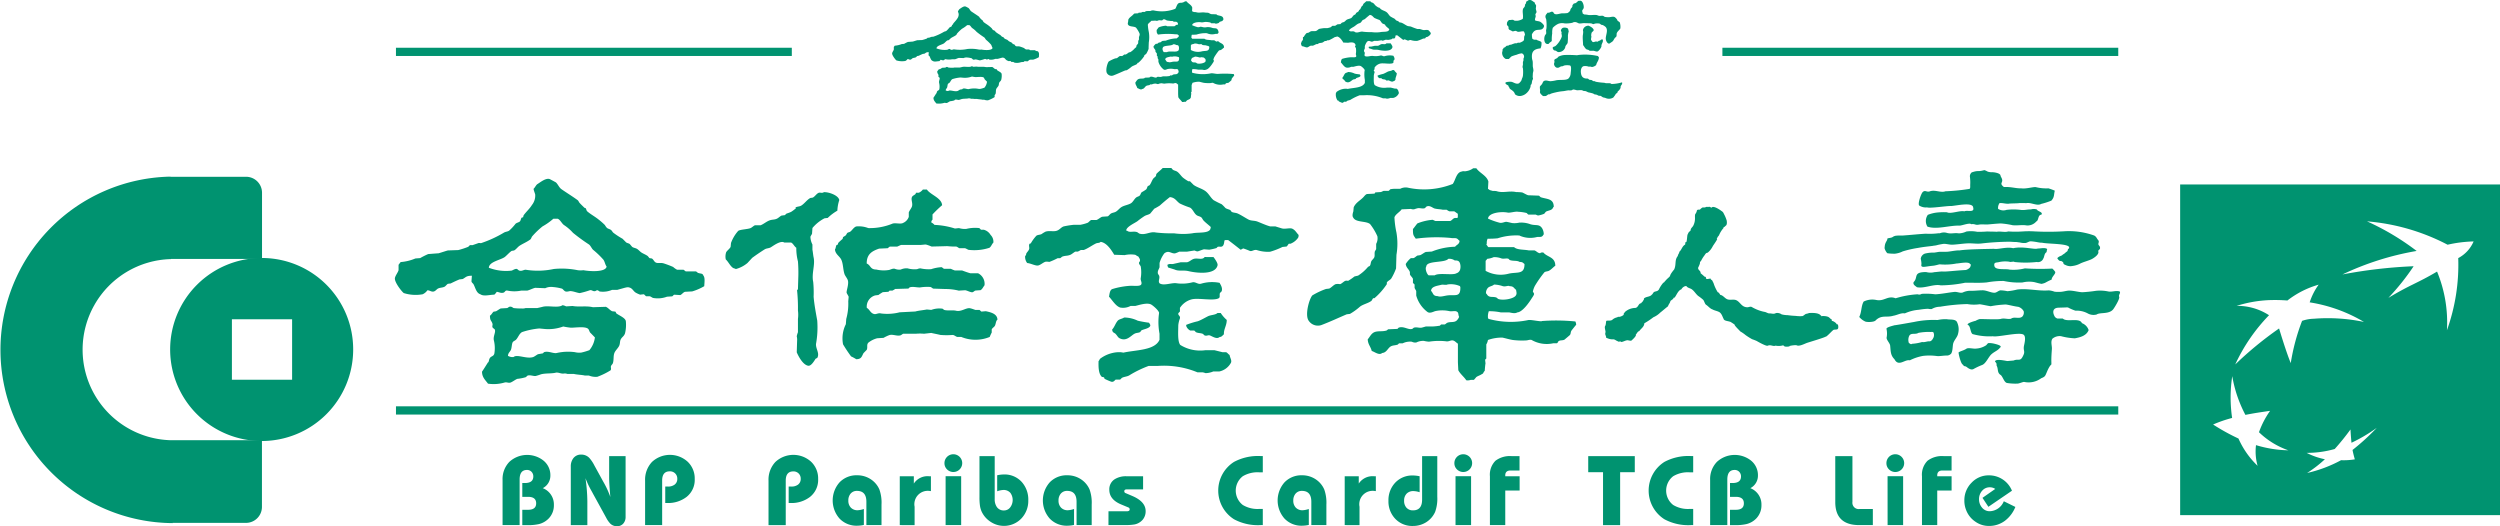
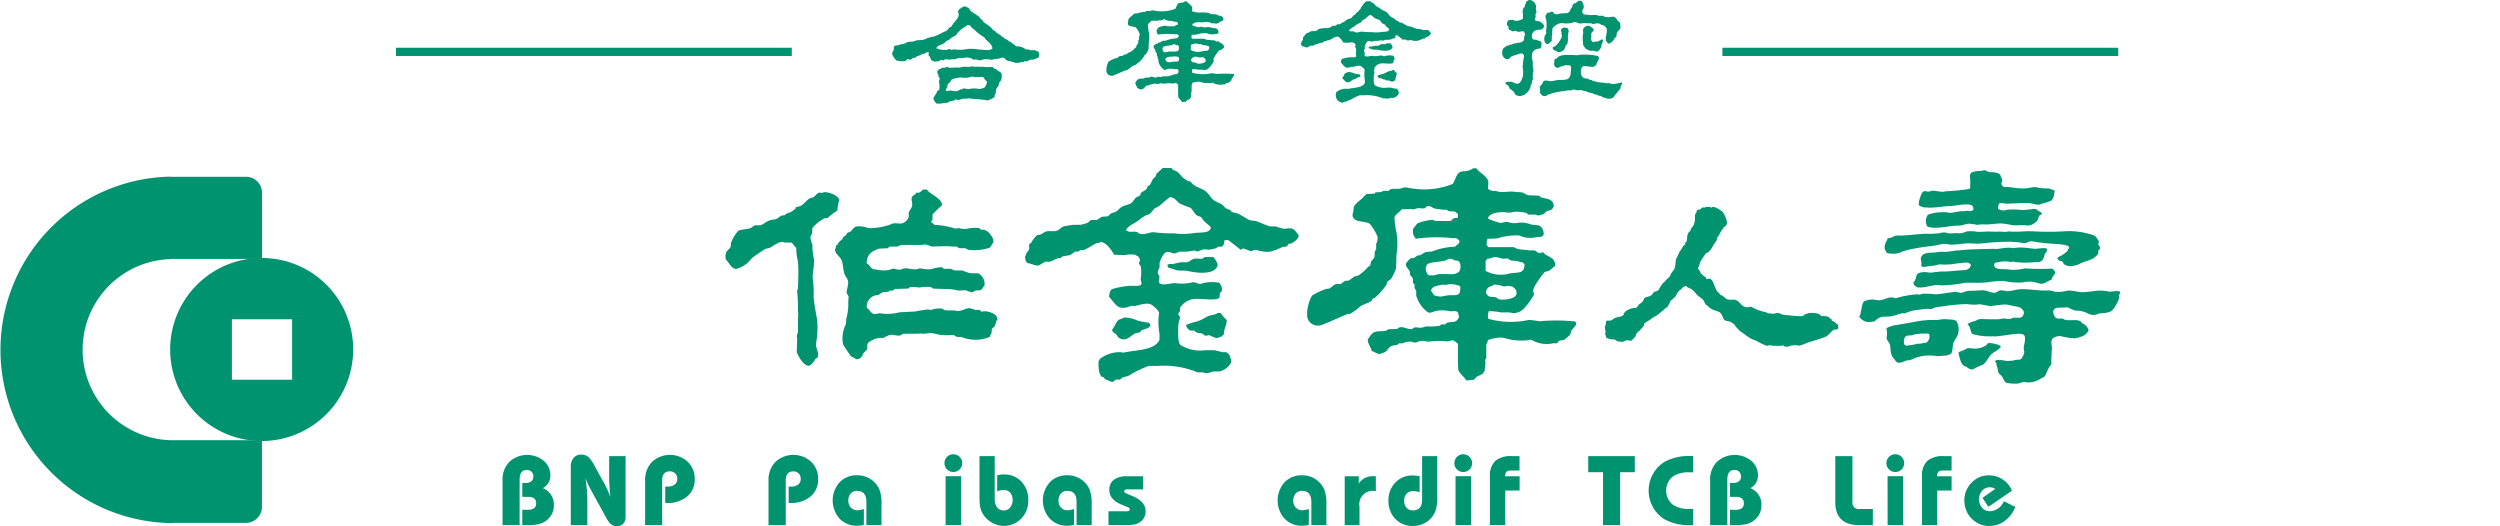
<svg xmlns="http://www.w3.org/2000/svg" id="logo" width="152" height="32" viewBox="0 0 152 32">
  <defs>
    <clipPath id="clip-path">
      <rect id="Rectangle_3" data-name="Rectangle 3" width="152" height="32" />
    </clipPath>
  </defs>
  <g id="Group_1" data-name="Group 1" clip-path="url(#clip-path)">
    <path id="Path_1" data-name="Path 1" d="M120.647,22.953c-.241,0-.678-.107-.827-.072a5.138,5.138,0,0,1-2.412-.076c-.015-.04,0-.024-.025-.048a.924.924,0,0,1,.049-.416,3.312,3.312,0,0,1,.731.072h.511c.127.022.349.09.488,0,.32-.019.728-.613.878-.855.03-.049.145-.2.143-.268,0-.046-.069-.121-.072-.147a1.381,1.381,0,0,1,.122-.343,6.941,6.941,0,0,1,.583-.831c.1-.061.194-.037.294-.1.134-.078.247-.211.365-.295-.005-.545-.489-.51-.731-.806-.1,0-.147,0-.194.049-.161-.02-.216-.132-.341-.172h-.341c-.3-.064-.71-.021-.9-.2h-1.559c-.042-.019-.078-.113-.123-.146.01-.049.007-.048.024-.073a.565.565,0,0,1,.05-.294,5.167,5.167,0,0,0,.607-.024,3.66,3.66,0,0,1,1.318-.171,1.594,1.594,0,0,0,1.046.1c.14-.036.251.018.342-.05.052-.036.058-.075.1-.121a.734.734,0,0,0-.1-.367c-.179-.274-.371-.146-.707-.244a1.634,1.634,0,0,0-.681-.1,1.294,1.294,0,0,1-.439.025c-.087-.019-.259-.064-.341-.073-.106-.013-.269.1-.438.048a4.136,4.136,0,0,1-.683-.244c.022-.343.763-.449,1.195-.367.149.029.46-.082.631-.049a2.629,2.629,0,0,1,.514.073c.034.016.073.083.122.1h.439c.04.01.105.061.169.049a1.573,1.573,0,0,0,.343-.1c.049-.04.078-.121.146-.147.2-.079.341-.066.414-.268h.024c0-.514-.4-.466-.779-.587-.047-.015-.09-.085-.122-.1-.218-.007-.438-.017-.657-.024-.109-.034-.274-.139-.366-.172a3.33,3.33,0,0,0-.367-.023c-.415-.092-.787.073-1.168-.049-.114-.037-.251.006-.341-.049-.115-.015-.121-.052-.2-.1.009-.148.016-.294.025-.44-.1-.365-.536-.517-.731-.807h-.195a.95.95,0,0,1-.415.171c-.091.028-.2-.014-.267.025-.344.039-.388.532-.561.757a4.708,4.708,0,0,1-2.753.22.716.716,0,0,0-.439.073h-.293a1.669,1.669,0,0,0-.294.025c-.037.012-.074.082-.121.1h-.292c-.041.01-.134.062-.171.072-.114.007-.228.017-.342.023-.016.026-.033.05-.048.074-.154.01-.309.016-.462.025-.1.034-.172.152-.244.22-.205.2-.433.306-.561.586-.007.082-.016.163-.022.245-.031.1-.09.286,0,.391.158.3.793.183,1.023.391a3.5,3.5,0,0,1,.438.732.7.7,0,0,1-.073.465v.319a1.074,1.074,0,0,1-.072.122c-.05.139.008.271-.049.391-.034.07-.138.157-.171.22-.054.112-.028.2-.1.293l-.1.05a2.6,2.6,0,0,1-.608.536c-.074.017-.147.033-.219.051a2.978,2.978,0,0,1-.391.268.312.312,0,0,0-.171,0c-.079.029-.241.191-.316.2a.7.7,0,0,0-.268,0c-.134.054-.261.21-.389.268-.066.01-.132.016-.2.025a4.485,4.485,0,0,0-.828.391c-.19.215-.467,1.2-.22,1.54a.672.672,0,0,0,.756.268c.556-.211,1.029-.435,1.558-.66l.194-.024a3.749,3.749,0,0,0,.61-.441c.186-.143.485-.2.681-.341.055-.04.074-.131.123-.172h.073a4.135,4.135,0,0,0,.755-.855v-.1c.055-.1.206-.15.269-.242a3.5,3.5,0,0,0,.292-.612c.01-.277.016-.554.025-.831a4.047,4.047,0,0,0,0-1.346,5.711,5.711,0,0,1-.123-.928c.055-.19.329-.325.438-.49.188-.006.374-.016.561-.024a.468.468,0,0,0,.195.024,1.963,1.963,0,0,1,.244-.072c.117-.013.286.05.415,0,.033-.034.064-.067.1-.1.206-.088.369.091.486.121.176.046.331.039.488.074h.244a.928.928,0,0,0,.17.1h.293c.054.023.155.11.22.147v.22c-.041.067-.138.014-.22.048s-.157.144-.243.171h-.9c-.041-.01-.134-.064-.171-.072a3.107,3.107,0,0,0-.925.22c-.016.011-.234.3-.244.318h-.025c-.006.4.022.393.171.61a9.416,9.416,0,0,1,2.1-.048c.131.034.311-.015.413.048.065.036.078.084.146.123a.213.213,0,0,1-.025.122c-.052.114-.173.146-.243.245a4.068,4.068,0,0,0-1.413.292l-.367.025c-.1.037-.244.156-.341.194-.057.009-.112.019-.17.025-.06.03-.15.121-.219.148s-.141-.013-.2.023a1.473,1.473,0,0,0-.292.343c.033.234.179.3.244.464.028.072-.007.139.025.195.04.076.14.16.17.244v.244c.032.034.064.067.1.1v.2c.018.065.08.137.1.2v.269a1.887,1.887,0,0,0,.683,1c.143.1.337-.007.462-.049a2,2,0,0,1,.879,0c.138.029.337-.039.438.025.136.064.075.195.146.318a.572.572,0,0,1-.17.244c-.169.118-.359.04-.56.122-.034.016-.1.084-.147.1h-.219c-.025.023-.048.047-.072.073a3.856,3.856,0,0,1-.439.049h-.415c-.052.013-.2.061-.267.073-.146.025-.3-.052-.462,0-.02.007-.078.066-.1.074-.247.074-.522-.19-.827-.074-.025.024-.05.048-.074.074l-.56.024c-.021.007-.078.067-.1.073-.276.088-.548,0-.78.121-.173.1-.241.273-.365.416.01.305.179.44.244.709.162.041.451.29.633.122.265-.021.335-.279.511-.393.139-.085.268-.058.439-.119l.074-.074h.219a1.023,1.023,0,0,1,.561-.1.471.471,0,0,0,.267.049.955.955,0,0,1,.464-.1,1.714,1.714,0,0,0,.315.049,3.939,3.939,0,0,1,1.024-.024c.185.037.3-.086.439-.048.117.028.2.14.293.194v1.125c.007.164.016.327.024.49.119.227.347.4.486.61a.549.549,0,0,0,.268-.024h.194c.049-.055.1-.114.147-.172.114-.079.259-.111.365-.2h.024c.057-.061.049-.12.122-.172.01-.13.026-.341.048-.463-.01-.074-.016-.146-.025-.22.025-.025.049-.048.073-.073v-.855a.756.756,0,0,0,.1-.271,2.5,2.5,0,0,1,.878-.145c.209.044.433.114.634.145a4.581,4.581,0,0,0,.828.026c.066,0,.22-.065.317-.026a1.845,1.845,0,0,0,1.315.2h.218c.06-.022.06-.088.1-.122.093-.081.248-.033.365-.1,0,0,.307-.259.316-.269.078-.079.041-.157.1-.267.015-.028.261-.334.294-.368a.552.552,0,0,0-.049-.2,11.733,11.733,0,0,0-2.048-.025m-5.846-1.54c-.108.023-.37.087-.464.025-.314,0-.269-.169-.415-.319.005-.28.4-.307.609-.367.127-.033.3.03.389-.023a1.348,1.348,0,0,1,.757.1c.014.043.005.022.024.049.025.713-.371.418-.9.537m.877-1.565a.333.333,0,0,1-.22.2c-.217.136-1.053-.049-1.316.123h-.365c-.093-.041-.246-.394-.146-.538.025-.374,1.112-.2,1.34-.466a.594.594,0,0,1,.39.1c.188-.007.271.038.317.17a.674.674,0,0,1,0,.415m1.558-.563a.569.569,0,0,0,.1-.122,1.232,1.232,0,0,0,.388-.1,1.154,1.154,0,0,1,.463.072c.14.051.315-.02.438.024l.075.075c.205.083.439.012.608.12.188,0,.19.053.293.124.008.656-.445.474-.95.586a1.887,1.887,0,0,1-1.413-.17v-.613Zm.025,1.982a.454.454,0,0,1,.1-.319c.093-.12.282-.116.389-.22a1.8,1.8,0,0,1,.536.1c.185.044.306-.06.415,0,.245,0,.249.122.388.22.013.1.058.235,0,.316-.08.222-.773.349-1.07.245-.043-.015-.1-.084-.146-.1-.217-.058-.344.011-.488-.1-.054-.044-.065-.1-.123-.145" transform="translate(-26.912 -3.419)" fill="#009370" />
  </g>
  <g id="Group_2" data-name="Group 2" clip-path="url(#clip-path)">
    <path id="Path_2" data-name="Path 2" d="M75.57,23.28c-.093.084-.087.247-.146.367-.036.073-.161.144-.195.22v.195a2.357,2.357,0,0,0-.122.268,2.27,2.27,0,0,1-1.73,0h-.244c-.093-.024-.164-.106-.268-.121a4.735,4.735,0,0,1-.755,0c-.138-.035-.4-.086-.56-.122l-.439.049a2.517,2.517,0,0,0-.487,0h-.778c-.046.016-.111.082-.173.1-.215.054-.436-.076-.657-.022a2.263,2.263,0,0,0-.365.172c-.129.007-.26.016-.388.025a1.439,1.439,0,0,0-.536.268c-.123.133-.022.274-.1.438-.065.067-.131.133-.195.2-.112.206-.123.364-.44.367a2.8,2.8,0,0,0-.315-.172,8.551,8.551,0,0,1-.488-.734,1.933,1.933,0,0,1,.171-1.224c.007-.1.016-.211.024-.317a3.465,3.465,0,0,0,.122-1.075c.009-.09.016-.18.025-.27-.015-.064-.105-.185-.123-.245-.028-.107.144-.511.075-.756-.034-.115-.158-.262-.2-.367-.1-.292-.079-.616-.195-.88-.1-.226-.368-.335-.39-.636.058-.073.041-.186.1-.269l.072-.024c.009-.034.017-.067.026-.1a3,3,0,0,1,.267-.245c.008-.031.016-.064.024-.1.044-.048.128-.073.171-.123s.057-.112.1-.146.119-.034.17-.073c.12-.087.212-.268.365-.316a1.587,1.587,0,0,1,.732.1,3.645,3.645,0,0,0,1.462-.267c.172-.071.505.047.658-.049a.62.62,0,0,0,.341-.366v-.269c.037-.112.164-.262.194-.367.066-.224-.1-.445.025-.611.057-.061.137-.088.195-.148.007-.024.016-.049.024-.074H70.8a.644.644,0,0,0,.243-.193h.244c.214.322.9.507.925.953a7.351,7.351,0,0,0-.583.561v.319a.2.2,0,0,0-.073.169.6.6,0,0,1,.194.148,4.713,4.713,0,0,1,1.243.22l.244-.026a1.276,1.276,0,0,0,.439.051,2.241,2.241,0,0,1,.8-.051c.034.032.066.067.1.1h.17a.688.688,0,0,1,.414.316.582.582,0,0,1,.17.466c-.1.094-.126.239-.244.317a2.954,2.954,0,0,1-1.267.123c-.053-.017-.146-.08-.22-.1h-.34c-.049-.017-.123-.091-.2-.1a4.131,4.131,0,0,1-.535-.025c-.318.01-.634.017-.951.025a2.441,2.441,0,0,0-.341-.121c-.067-.008-.257.024-.366.024H69.723c-.071.018-.179.079-.244.1h-.438c-.052.016-.1.082-.147.1-.17.007-.34.016-.511.023-.422.145-.76.329-.755.906.247.1.2.364.584.366a1.947,1.947,0,0,0,.78.025c.087-.021.22-.1.341-.073a.694.694,0,0,0,.365.049.841.841,0,0,1,.415-.073,1.562,1.562,0,0,0,.584.049.529.529,0,0,1,.195-.049,2.255,2.255,0,0,0,.658.049,2.4,2.4,0,0,1,.633-.121c.031.01.11.086.146.1h.414a2.066,2.066,0,0,0,.244.1h.439c.137.051.359.133.512.172H74.4a.713.713,0,0,1,.39.732c-.084.1-.126.231-.244.295-.106.008-.211.013-.317.025-.044.012-.109.087-.17.1-.111.017-.309-.1-.439-.121-.13.008-.259.013-.389.025a3.368,3.368,0,0,0-.828-.1l-.73-.024c-.046-.016-.11-.085-.172-.1a2.8,2.8,0,0,0-.609.025c-.175.023-.448-.072-.657,0l-.073.072-.8.024a1.647,1.647,0,0,1-.17.1h-.172c-.023.022-.047.047-.072.072-.115.007-.227.016-.341.023a2.65,2.65,0,0,0-.267.172l-.195.024a.708.708,0,0,0-.512.758c.169.094.214.3.415.366.161.056.255-.077.462-.024a3.017,3.017,0,0,0,1.121-.072l.949-.049c.231-.061.45-.074.707-.122l.268.025a1.382,1.382,0,0,1,.682-.073c.022.006.077.065.1.073.185.062.542.006.707.047.335.091.632-.2.876-.145.129.029.217.068.316.1h.244c.04.014.084.085.123.1l.268-.022c.326.069.708.166.707.537m-9.624-7.311c-.046-.253-.586-.473-.926-.464-.143.09-.224-.01-.34.048s-.209.21-.318.271c-.064.036-.134.013-.195.049-.189.113-.329.321-.512.44-.114.076-.235.053-.365.123l.025.048a2.262,2.262,0,0,1-.293.22,1.986,1.986,0,0,1-.269.1c-.038.019-.081.082-.12.1-.066.007-.13.016-.195.025-.09.044-.193.153-.293.195-.148.064-.273.037-.439.1-.182.067-.371.232-.536.292h-.34c-.084.031-.187.136-.268.172-.173.074-.631.083-.755.171a2.285,2.285,0,0,0-.438.733c-.007.081-.016.163-.025.244-.06.115-.2.208-.268.318a.83.83,0,0,0-.025.439c.158.145.262.394.438.515.055.036.125.034.172.072a1.851,1.851,0,0,0,.707-.367l.292-.316c.244-.179.507-.358.755-.514.111-.069.248-.058.365-.121s.6-.445.828-.295h.414c.128.057.2.244.317.318a3.227,3.227,0,0,0,.1.831,8.357,8.357,0,0,1,.025.856q-.012.418-.025.831c-.011.034-.068.036-.048.122a10.219,10.219,0,0,1,.048,1.174,1.97,1.97,0,0,1,0,.514v.806a1.66,1.66,0,0,0-.073.245.971.971,0,0,1,.025.194c-.009.262-.016.523-.025.784.114.268.368.729.659.807.2.079.4-.283.487-.416.031-.016.064-.031.1-.05.164-.283-.1-.556-.074-.854a5.587,5.587,0,0,0,.074-1.417c-.07-.4-.177-.942-.22-1.444a6.629,6.629,0,0,0-.025-.906c-.11-.506.127-1.035.025-1.49-.028-.125-.044-.334-.072-.465v-.319a1.115,1.115,0,0,1-.123-.465c.01-.055.084-.14.1-.2.007-.112.016-.227.024-.34a2.4,2.4,0,0,1,.73-.588c.066-.01.131-.016.2-.024a2.855,2.855,0,0,1,.585-.441,2.39,2.39,0,0,1,.121-.66" transform="translate(-14.932 -3.844)" fill="#009370" />
  </g>
  <g id="Group_3" data-name="Group 3" clip-path="url(#clip-path)">
-     <path id="Path_3" data-name="Path 3" d="M50.588,20.233c-.04-.013-.106-.086-.146-.1h-.61c-.049-.013-.1-.083-.145-.1H49.3a1.167,1.167,0,0,1-.243-.17,5.985,5.985,0,0,0-.586-.221c-.2-.056-.38.032-.509-.075-.071-.054-.114-.171-.2-.219l-.146-.023-.1-.122c-.123-.091-.258-.134-.39-.22-.087-.058-.179-.169-.267-.22-.1-.058-.2-.057-.293-.121l-.146-.172c-.073-.052-.14-.049-.22-.1l-.219-.222a4.653,4.653,0,0,1-.56-.366c-.053-.045-.087-.129-.146-.171-.078-.055-.171-.064-.243-.124a.781.781,0,0,1-.123-.17,4.008,4.008,0,0,0-.39-.342c-.22-.178-.466-.305-.681-.489-.059-.051-.057-.14-.1-.195l-.073-.025c-.1-.1-.2-.192-.292-.293-.05-.052-.066-.129-.123-.172-.322-.235-.648-.433-.974-.659-.15-.1-.213-.291-.341-.415-.012-.013-.347-.188-.366-.2-.237-.107-.6.2-.755.292-.1.063-.152.214-.244.294.016.124.073.235.1.343a.914.914,0,0,1-.195.636c-.147.239-.356.416-.512.634-.007.033-.016.064-.024.1s-.078.02-.1.049c-.046.068-.043.159-.1.219s-.2.079-.268.149a2.876,2.876,0,0,1-.389.415c-.1.064-.217.058-.318.121a7.114,7.114,0,0,1-1.389.637c-.023.007-.1-.027-.17,0s-.263.092-.34.121H36.7l-.1.1a4.873,4.873,0,0,1-.609.2c-.211.006-.422.015-.633.022-.151.042-.406.128-.561.173-.211.014-.422.031-.633.047a4.7,4.7,0,0,0-.488.245l-.291.023a2.888,2.888,0,0,1-.9.219c-.031.061-.1.118-.122.173v.318c-.044.151-.181.309-.219.465-.061.241.41.835.535.929a2.4,2.4,0,0,0,1.146.073.706.706,0,0,0,.291-.242c.157,0,.238.112.391.072.1-.026.169-.13.243-.172.131-.073.279-.049.415-.121.061-.034.136-.142.195-.172.055-.01.114-.016.17-.022.159-.08.365-.178.536-.247l.194-.023c.2-.1.2-.2.56-.2-.007.115-.016.23-.025.343.021.085.093.118.123.172.119.214.167.532.415.61.211.146.553.03.852.025a.811.811,0,0,0,.146-.172c.134.01.248.1.415.049.093-.027.094-.157.242-.122a2.077,2.077,0,0,0,.83,0h.364c.164-.038.319-.13.488-.171l.609.024a.836.836,0,0,1,.463-.072,2.861,2.861,0,0,1,.561.1c.072.04.122.144.219.172s.237-.029.292-.025c.211.016.382.1.561.123a5.142,5.142,0,0,0,.608-.17c.134-.047.185.085.341.047.037-.009.078-.063.146-.047.019,0,.095.064.121.072a1.408,1.408,0,0,0,.755-.1h.318c.077-.021.156-.045.267-.074s.361-.115.439-.073c.205.032.261.228.413.317a1.5,1.5,0,0,0,.27.123c.072-.01.145-.016.219-.025.037.015.107.106.146.123h.22c.062.017.143.082.195.1a1.591,1.591,0,0,0,.851-.075L49,21.65c.038-.014.075-.084.122-.1l.366.023c.1-.034.17-.162.292-.2l.438-.023a3.374,3.374,0,0,0,.731-.318c.005-.184.061-.51-.049-.637-.06-.159-.146-.109-.316-.168M43.6,20.061a1.311,1.311,0,0,1-.341,0,4.853,4.853,0,0,0-1.461-.074,4.621,4.621,0,0,1-1.68.049c-.131-.024-.24.1-.415.049-.046-.013-.107-.089-.146-.1-.105-.025-.248.079-.317.1a2.9,2.9,0,0,1-1.316-.147c-.024-.007-.048-.016-.072-.025.013-.376.729-.471.973-.659.118-.092.293-.292.415-.368l.146-.025c.126-.068.228-.222.341-.292.216-.136.427-.219.634-.368.065-.043.075-.13.122-.195a5.027,5.027,0,0,1,.634-.61,3.693,3.693,0,0,0,.657-.465h.267c.164.071.247.3.391.391a2.811,2.811,0,0,1,.536.465,11.319,11.319,0,0,0,.973.71c.1.078.155.226.244.318a5.268,5.268,0,0,1,.635.61c.086.127.1.291.193.417-.07.349-1.014.294-1.412.219M45.618,22.7c-.031-.022-.045-.1-.073-.12-.064-.01-.129-.016-.195-.025-.14-.057-.249-.222-.389-.269-.26.01-.52.016-.78.025-.441-.1-.818,0-1.242-.075-.128.009-.26.016-.389.024a.685.685,0,0,0-.22-.072c-.26.188-.867,0-1.218.1-.062.017-.237.056-.317.074h-.707a.576.576,0,0,1-.243.024,3.333,3.333,0,0,1-.487-.024c-.058-.023-.123-.115-.268-.074-.023.008-.093.066-.122.074l-.391.024c-.075.028-.214.135-.292.172l-.146.025c-.082.071-.123.181-.22.243,0,.316.084.282.146.465.044.129-.04.148.025.269.039.033.081.064.121.1.081.173-.121.43-.049.685a2.006,2.006,0,0,1,.025.78c-.043.178-.185.152-.268.27-.063.089-.047.167-.1.268H37.8c-.037.058-.344.551-.363.563,0,.358.213.52.363.733a2.357,2.357,0,0,0,1.023-.074c.134-.028.238.055.365,0s.267-.166.391-.218a2.706,2.706,0,0,0,.511-.1c.04-.015.083-.084.123-.1.153-.052.368.047.487.025a3.159,3.159,0,0,0,.316-.1c.267-.077.66-.037.9-.1.158-.04.335.085.512.049a.446.446,0,0,1,.194.025h.391c.2.049.505.055.681.1h.244a1.069,1.069,0,0,0,.512.074,4.288,4.288,0,0,0,.8-.391c.061-.081.006-.166.024-.244s.1-.125.122-.2c.066-.215.011-.444.1-.637.065-.145.238-.292.292-.441s.019-.261.1-.391.185-.163.244-.341a2.2,2.2,0,0,0,.049-.734c-.023-.2-.414-.352-.561-.465m-1.656,2.227a3.859,3.859,0,0,1-.488.145,1.077,1.077,0,0,1-.389-.024,3.092,3.092,0,0,0-1.1.049c-.217.052-.507-.141-.779-.049l-.073.072c-.1.019-.194.034-.293.051-.074.034-.207.142-.291.172-.4.136-.983-.187-1.195,0a.536.536,0,0,1-.342-.073c.013-.177.111-.229.17-.343.068-.13.052-.373.123-.49.033-.054.15-.1.195-.145.14-.148.187-.355.365-.464a4.607,4.607,0,0,1,1.048-.221l.268.025a2.6,2.6,0,0,0,1.192-.145,4.506,4.506,0,0,0,.464.073c.282,0,.814-.085,1.023.048.084.055.089.157.146.244.1.1.195.2.292.3a1.483,1.483,0,0,1-.341.782" transform="translate(-8.13 -3.632)" fill="#009370" />
-   </g>
+     </g>
  <g id="Group_4" data-name="Group 4" clip-path="url(#clip-path)">
    <path id="Path_4" data-name="Path 4" d="M99.694,17.321c-.174-.076-.451.037-.658-.025-.079-.025-.3-.09-.389-.121H98.33c-.236-.061-.552-.208-.78-.295-.179-.067-.37-.034-.536-.121-.2-.106-.452-.276-.658-.367-.12-.053-.248-.04-.365-.1-.025-.032-.049-.064-.073-.1-.1-.063-.23-.069-.317-.146a2.1,2.1,0,0,0-.22-.22,5.379,5.379,0,0,1-.487-.245c-.195-.16-.294-.408-.512-.561s-.5-.217-.706-.368c-.073-.073-.146-.145-.219-.22h-.1a2.846,2.846,0,0,1-.292-.194c-.141-.1-.247-.3-.39-.391-.086-.059-.187-.059-.267-.123-.031-.024-.054-.084-.1-.1H91.8c-.112.124-.282.244-.389.367-.007.04-.016.081-.024.121-.04.058-.131.114-.172.171-.085.129-.123.274-.218.392l-.1.049c-.046.055-.049.142-.1.2a2.1,2.1,0,0,1-.268.17c-.065.05-.067.136-.122.2s-.15.069-.219.123c-.123.094-.2.292-.341.365-.175.094-.394.118-.56.222-.108.065-.212.2-.318.268s-.21.061-.317.122c-.063.037-.128.139-.193.17-.116.01-.229.016-.342.026-.1.034-.238.161-.341.195h-.318c-.077.025-.152.136-.219.17a2.522,2.522,0,0,1-.439.122h-.39a5.274,5.274,0,0,0-.633.1c-.17.059-.242.212-.439.269s-.432-.022-.659.048a1.717,1.717,0,0,0-.242.147c-.11.055-.215.036-.317.1a2.462,2.462,0,0,0-.341.466l-.074.023c-.069.11,0,.216-.025.318s-.129.19-.17.27.018.1-.073.145a.6.6,0,0,0,.123.441c.2.009.526.193.681.145.138-.039.287-.176.416-.219.095-.031.226.012.266,0a4.932,4.932,0,0,0,.488-.22h.146c.049-.017.1-.084.146-.1.183-.064.281-.032.463-.1.1-.036.229-.156.317-.2h.146c.052-.015.154-.081.195-.1H87c.242-.088.5-.28.731-.393.111-.054.214-.015.293-.1.374.048.66.506.826.783l.634.022a1.722,1.722,0,0,1,.634-.022c.071.022.1.078.193.1.036.071.136.168.1.295-.01.031-.074.057-.048.148.011.043.082.12.1.171a2.117,2.117,0,0,1,0,.708c-.025.148.1.273.025.391s-.44.07-.634.073a4.715,4.715,0,0,0-1.121.2c-.164.061-.169.342-.2.463.195.2.4.57.682.661a.972.972,0,0,0,.634-.1h.292c.226-.052.734-.227.975-.073.122.078.425.334.462.489-.006.064-.015.13-.023.2a3.945,3.945,0,0,0,.049,1.077v.366c-.285.655-1.431.61-2.193.782l-.146-.024a1.758,1.758,0,0,0-.536.049,1.973,1.973,0,0,0-.731.343c-.046.04-.049.109-.1.146-.008.337-.008.759.194.953.027.028.075,0,.146.048.008.024.016.049.024.076a3.879,3.879,0,0,0,.39.17c.162.06.228-.088.292-.122h.267c.034-.031.066-.064.1-.1.135-.077.3-.074.439-.147a6.609,6.609,0,0,1,1.195-.584h.559a5.339,5.339,0,0,1,2.412.391h.318a1.211,1.211,0,0,1,.171.048,1.256,1.256,0,0,0,.463-.1h.365a1.053,1.053,0,0,0,.705-.514c.09-.145-.058-.337-.072-.49-.081-.045-.132-.141-.22-.171h-.22l-.486-.121h-.536a2.289,2.289,0,0,1-1.535-.318c-.174-.208-.126-.791-.123-1.2a1.591,1.591,0,0,1,.1-.415c.034-.159-.119-.178-.1-.3.007-.033.087-.094.1-.12v-.22a1.232,1.232,0,0,1,.707-.515c.4-.108,1.344.113,1.655-.073.1-.061.025-.193.073-.317l.1-.1c.079-.211-.071-.408-.122-.516a2.337,2.337,0,0,0-1.121.05c-.215.062-.337-.139-.56-.075a2.483,2.483,0,0,1-.925.052c-.3-.055-.795.175-1.047,0-.107-.141.038-.285-.026-.467a1.353,1.353,0,0,1-.073-.121c-.037-.162.071-.283.1-.391V19.4a1.751,1.751,0,0,1,.291-.586c.283-.214.412.035.658,0a1.658,1.658,0,0,0,.244-.1h.463l.463-.073c.05.01.14.071.219.049s.266-.1.365-.122l.318.025a3.517,3.517,0,0,0,.438-.1l.072-.073c.09-.031.2.013.269-.025.114-.055.125-.223.146-.367.043-.016.024,0,.049-.023h.171c.015,0,.744.571.756.586.08-.013.121-.066.17-.075a4.138,4.138,0,0,1,.39.148c.134.058.263-.1.439-.047a2.165,2.165,0,0,0,.8.1,4.607,4.607,0,0,0,.755-.292l.243-.025c.055-.029.1-.138.146-.172h.1a1.008,1.008,0,0,0,.462-.366.31.31,0,0,0,.024-.172c-.118-.115-.2-.291-.364-.362m-4.993,0c-.105.292-.758.193-1.1.268a4.007,4.007,0,0,1-1.121,0,8,8,0,0,1-1.1-.049c-.35-.078-.61.169-.975.075-.059-.016-.125-.084-.17-.1-.216-.07-.436.041-.586-.072-.024-.01-.049-.017-.071-.025.014-.231.512-.442.681-.564a5.159,5.159,0,0,1,.439-.317c.12-.067.231-.072.34-.146l.244-.295a3.883,3.883,0,0,0,.34-.195c.2-.181.394-.343.61-.513.326.028.4.253.61.39a5.186,5.186,0,0,0,.609.245c.177.087.251.355.414.466.092.061.179.062.267.121.063.042.094.141.148.2.131.139.3.262.437.391a.21.21,0,0,1-.024.122m.193,1.712c.077.1.291.389.244.512-.14.556-1.174.478-1.753.344-.341-.079-.6.021-.855-.1-.129-.041-.258-.079-.388-.121a.429.429,0,0,1-.05-.147c.022-.025.009-.006.025-.049h.049c.07-.04.192,0,.292-.024.138-.032.331-.072.439-.1h.39c.179-.043.287-.192.464-.219.216-.034.478.085.607-.1Zm.805,3.839c0,.326-.191.55-.17.855-.094.072-.114.152-.269.17-.171.147-.431-.044-.584-.1-.12-.04-.177.049-.318,0-.037-.014-.081-.084-.12-.1-.16-.058-.273-.031-.415-.1-.032-.033-.063-.067-.1-.1h-.245a.5.5,0,0,1-.218-.219.217.217,0,0,1-.025-.124,4.723,4.723,0,0,1,.707-.22c.186-.066.43-.209.609-.3s.457-.078.584-.2h.2a1.975,1.975,0,0,0,.365.419m-6.75.855c-.114-.1-.19-.067-.219-.269.146-.152.2-.376.341-.538.089-.1.276-.114.391-.195a1.948,1.948,0,0,1,.828.195,6.546,6.546,0,0,0,.682.122c.041.067.1.131.073.2-.083.159-.374.184-.536.268l-.073.1c-.114.059-.22.037-.341.1-.221.111-.492.506-.926.269-.09-.051-.143-.175-.22-.245" transform="translate(-21.106 -3.411)" fill="#009370" />
  </g>
  <g id="Group_5" data-name="Group 5" clip-path="url(#clip-path)">
    <path id="Path_5" data-name="Path 5" d="M19.448,20.922a5.564,5.564,0,1,0,5.542,5.563,5.553,5.553,0,0,0-5.542-5.563m1.829,7.4h-3.66V24.648h3.66Z" transform="translate(-3.517 -5.236)" fill="#009370" />
  </g>
  <g id="Mask_Group_6" data-name="Mask Group 6" clip-path="url(#clip-path)">
    <path id="Path_6" data-name="Path 6" d="M15.931,15.311v0s0-.006,0-.007a.97.97,0,0,0-.969-.972H10.368v-.009a10.534,10.534,0,0,0,.127,21.066v-.014h4.462l0,0a.971.971,0,0,0,.969-.961l0,0V30.349H10.368a5.508,5.508,0,0,1,.03-11.012v-.011h5.533Z" transform="translate(0 -3.584)" fill="#009370" />
  </g>
  <g id="Group_7" data-name="Group 7" clip-path="url(#clip-path)">
-     <rect id="Rectangle_9" data-name="Rectangle 9" width="104.716" height="0.501" transform="translate(24.075 24.704)" fill="#009370" />
-   </g>
+     </g>
  <g id="Group_8" data-name="Group 8" clip-path="url(#clip-path)">
    <path id="Path_7" data-name="Path 7" d="M144.809,24.042c-.008-.1-.061-.175-.109-.117.048-.058-.213-.229-.274-.214-.034-.036,0-.058,0-.076-.108-.044-.165-.169-.286-.191a.675.675,0,0,0-.085-.021c-.051-.006-.257-.031-.28.014V23.4c.017-.04.005.073.04.05l-.084-.088c-.141-.154-.489-.144-.695-.135a.976.976,0,0,1-.155.047c-.087,0-.179.134-.267.142a1.984,1.984,0,0,1-.4-.014,4.74,4.74,0,0,1-.482-.044,1.519,1.519,0,0,1-.371-.049.456.456,0,0,0-.344-.078c-.14.082-.259.013-.4.021-.1,0-.2-.085-.3-.094a2.494,2.494,0,0,1-.775-.3c-.092-.041-.175.022-.267.02-.363-.008-.421-.329-.685-.436-.159-.061-.364.013-.527-.049s-.25-.241-.444-.274c0-.057-.118-.157-.118-.157-.018,0-.034,0-.034-.018a2.431,2.431,0,0,1-.25-.556c-.04-.039-.043-.106-.081-.146a.593.593,0,0,0-.084-.061c0-.012.012-.017.015-.028-.075-.053-.226.053-.291-.016l-.016-.019c.017-.059-.034-.115-.069-.091,0,0-.185-.166-.255-.22.02-.154-.169-.181-.149-.335.037-.076.14-.283.108-.337.016-.02.02-.058.051-.041a2.068,2.068,0,0,1,.237-.385.7.7,0,0,1,.079-.109c.042-.035.083-.029.114-.049a1.225,1.225,0,0,0,.308-.4c.017-.027.294-.423.254-.418s.016-.1.016-.06c0-.085.081-.114.111-.193a1.544,1.544,0,0,1,.28-.436c0-.036-.046,0-.028-.016.016-.038.069-.022.1-.062.07-.077-.044.016.039-.039.1-.061.082-.221.068-.319a2.1,2.1,0,0,0-.175-.415.305.305,0,0,0-.139-.166c-.024-.019-.5-.376-.613-.2a.379.379,0,0,0-.038-.013c-.036-.058-.161-.055-.17-.019-.058-.058-.123,0-.2.013-.007,0-.132,0-.129,0a.632.632,0,0,0-.175.145l-.018-.019c-.052.022-.121-.013-.157.065a.439.439,0,0,1-.087.2c-.049.055-.021.256-.029.325a.961.961,0,0,1-.107.4c-.053.093-.15.148-.155.261,0,.052-.089.091-.114.13a1.536,1.536,0,0,0-.075.148c-.026.049-.035.451-.084.452-.1.006-.022.115-.073.157-.174.1-.2.313-.344.434,0,.1-.089.157-.09.252-.211.256-.08.509-.223.822a2.4,2.4,0,0,0-.18.238s-.066.116-.066.117c.044.045-.189.212-.221.263-.009,0-.128.147-.128.133,0,.04-.053.042-.071.061a1.92,1.92,0,0,0-.237.353.241.241,0,0,1-.194.161l-.09.028c-.087.023-.105.139-.176.181-.105.137-.344.106-.468.225-.017.039,0,.115-.053.117,0,.076-.087.1-.124.178-.173.007-.16.253-.352.283a.979.979,0,0,0-.626.24l-.087.118c.012,0,.007.04,0,.062s-.227.164-.347.112v.018c.019,0-.035,0-.035.02-.068.005.018,0,0,0a.62.62,0,0,0-.312.157c-.106.07-.234.027-.347.055-.043.008-.019.229-.082.318s.052.336.016.394c0,.038-.035.115.015.151-.017.057.052.091.016.151a.8.8,0,0,0,.464.114c.088.009.172.091.26.118.019.008.056.035.08.028s.071-.037.054-.037c.019,0,.018.018.035.036.047.048.205-.035.261-.051a.639.639,0,0,1,.149-.04c.05,0,.211.049.247.021,0,0,.332-.283.264-.356.089-.1.108-.195.212-.22.107-.158.3-.255.309-.475a4.483,4.483,0,0,0,.549-.366,1.355,1.355,0,0,0,.421-.286c.156-.121.316-.264.472-.385.02-.1.124-.2.143-.31,0-.019.122-.1.175-.142-.016,0,.038-.115.07-.061.123-.139.214-.447.424-.516.059-.124.222-.222.312-.19.051.1.228.125.313.185.161.111.249.289.4.411a2.558,2.558,0,0,1,.3.233c.067.075.095.244.174.3.136.087.238.235.392.284.123.07.269.088.4.155.149.079.2.268.264.4a.02.02,0,0,0,.005-.018c0,.178.293.157.422.225a.473.473,0,0,1-.045-.031,2.782,2.782,0,0,1,.3.193c-.023.055.291.346.344.414a2.2,2.2,0,0,1,.326.226,4.565,4.565,0,0,0,.388.245,2.908,2.908,0,0,1,.286.111c.077.047.574.327.663.287.191-.084.325.061.483-.005a.948.948,0,0,0,.465-.022s.034.036.036.037c.071.076.258.043.348.031a.046.046,0,0,1-.006-.025,1.719,1.719,0,0,1,.414-.05c.173.1.483-.079.657-.14.1-.035,1.145-.346,1.118-.378.051.054.425-.392.5-.415.134-.039.3.04.277-.2" transform="translate(-33.04 -4.196)" fill="#009370" />
  </g>
  <g id="Group_9" data-name="Group 9" clip-path="url(#clip-path)">
    <path id="Path_8" data-name="Path 8" d="M161.518,27.847a1.248,1.248,0,0,0-.3-.028c-.067.028-.09.089-.143.136a1.241,1.241,0,0,1-.613.2c-.15.026-.467-.073-.587.01-.166.111-.339.13-.474.223,0,.121.149.728.267.744.09.157.094.038.249.16.127.1.267.169.389.109a3.88,3.88,0,0,1,.507-.241c.255-.079.4-.508.608-.679.173-.148.376-.214.5-.382.18-.123-.25-.216-.4-.254" transform="translate(-40.32 -6.961)" fill="#009370" />
  </g>
  <g id="Group_10" data-name="Group 10" clip-path="url(#clip-path)">
    <path id="Path_9" data-name="Path 9" d="M166.177,25.12c.018.034.034.053,0,0" transform="translate(-42.033 -6.287)" fill="#009370" />
  </g>
  <g id="Group_11" data-name="Group 11" clip-path="url(#clip-path)">
    <path id="Path_10" data-name="Path 10" d="M167.13,23.586c-.234-.064-.469.058-.7,0a2.478,2.478,0,0,0-.712-.035,8.2,8.2,0,0,1-.849.088c-.264-.016-.521-.1-.786-.1-.2.005-.4.088-.607.076a1.422,1.422,0,0,1-.288-.01,1.3,1.3,0,0,0-.35-.079c-.642.052-1.291-.135-1.922-.05a3.642,3.642,0,0,1-.592.1,2.209,2.209,0,0,0-.415-.052c-.129.015-.235.139-.357.145-.223.01-.481-.145-.727-.148-.264,0-.53.043-.8.029a1.11,1.11,0,0,0-.417.106c-.179.051-.322-.057-.524-.035-.383.044-.76.124-1.143.144a4.159,4.159,0,0,0-.817-.028c-.02.006-.08.031-.108.042a.377.377,0,0,1-.157-.016,5.72,5.72,0,0,0-1.33.244c-.491-.19-.69.21-1.189.1a1.178,1.178,0,0,0-.755.1c-.161.28-.114.628-.267.933a.985.985,0,0,0,.37.282c.088.042.551.049.642-.087.356-.331.651-.143,1.052-.265.252-.041.482-.188.706-.145a2.515,2.515,0,0,1,.849-.219,4.534,4.534,0,0,1,.563-.062.673.673,0,0,0,.225.016.991.991,0,0,1,.507-.139,11.455,11.455,0,0,1,1.657-.162,2.408,2.408,0,0,0,.751.01c.2.027.474.093.669.121a6.176,6.176,0,0,1,.926-.106c.244.037.486.11.752.142a.566.566,0,0,1,.329.268.368.368,0,0,1-.062.3c-.173.209-.518,0-.708.156-.239.046-.4-.055-.633.013-.155.047-1.1,0-1.257.007-.078.005-.3.115-.238.1-.1.017-.665.183-.473.271.137.061.127.469.268.544a3.8,3.8,0,0,0,1.229.131c.3.068,1.6-.271,1.859-.1.176.109.062.534.032.682-.054.268.072.327-.026.544-.2.463-.273.211-.606.348-.013,0-.4.036-.383.032-.138-.019-.734-.16-.745.034.074.073.094.124.09.146.008,0,0,.1.007.1.117.2.012.43.256.574.128.119.2.436.372.48a3.172,3.172,0,0,0,.616.039c.106.013.392-.13.446-.1a1.28,1.28,0,0,0,1.019-.226c.249-.1.237-.126.363-.421a2.2,2.2,0,0,1,.129-.259c.141-.232.133-.061.127-.321s.013-.511.031-.773c.015-.208-.088-.432.03-.628a.684.684,0,0,1,.524-.157,3.97,3.97,0,0,0,.84.131c.323-.058.707-.154.841-.5a.676.676,0,0,0-.408-.423c-.152-.359-.909-.035-1.163-.279h-.328c-.026-.008-.1-.057-.072-.009s.05.028.028,0c-.007-.013-.078-.059-.1-.082-.162-.254-.162-.536.17-.567.13-.01.459-.01.59-.025-.018.015.11.029.091.043a2.913,2.913,0,0,0,.389.161,1.439,1.439,0,0,1,.726.154.723.723,0,0,0,.563.079c.208-.145.737,0,1-.307.068-.082.423-.648.371-.766-.058-.147.134-.239.01-.345" transform="translate(-38.275 -5.871)" fill="#009370" />
  </g>
  <g id="Group_12" data-name="Group 12" clip-path="url(#clip-path)">
    <path id="Path_11" data-name="Path 11" d="M158.842,22.219a8.01,8.01,0,0,1-1.458.154c-.412-.1-1.006.208-1.451.112-.025-.043-.273-.145-.192-.315.292-.287-.06-.607.758-.606a1,1,0,0,0,.5.006c.061,0,.424-.049.489-.04.264.019.706-.052,1.425-.091a.526.526,0,0,0,.254-.16c.078-.163.041-.2,0-.205-.08-.17-.686-.027-.82-.031a3.592,3.592,0,0,1-1.012.052c-.072,0-.25.072-.449.088-.435.039-.743.167-.672-.1a1.339,1.339,0,0,0-.044-.322.381.381,0,0,1,.253-.319,2.142,2.142,0,0,1,.546-.062c.038.009.316-.054.353-.045.066-.006.375,0,.442-.006.1.005.589-.1.749-.079.505-.078,1.535-.085,2.107-.1.23.055.767-.136,1.17-.036.619-.134,1.292.1,1.493.019.2,0,.439-.074.581.034-.032.031-.027.167-.059.2-.128.072-.12.29-.177.36a.344.344,0,0,1-.4.225,6.215,6.215,0,0,1-1.364,0c-.01-.055-.256.027-.3-.016a1.748,1.748,0,0,0-.628.021c-.148.043-.34-.014-.288.239.055.275.68.151.92.22a2.768,2.768,0,0,0,.935-.076,13.9,13.9,0,0,0,1.668.012,1.05,1.05,0,0,1,.174.2c.043.122-.226.311-.212.466-.451.2-.321.195-.612.264-.17-.026-.327-.079-.464-.109a1.744,1.744,0,0,0-.7.024,4.4,4.4,0,0,1-1.144-.091,5.6,5.6,0,0,0-1.026.087c-.45.046-.894.01-1.343.022" transform="translate(-39.389 -5.023)" fill="#009370" />
  </g>
  <g id="Group_13" data-name="Group 13" clip-path="url(#clip-path)">
    <path id="Path_12" data-name="Path 12" d="M163.356,16.193a.568.568,0,0,0-.371-.01c-.267,0-.321.049-.586.035a3.578,3.578,0,0,0-.9-.007.59.59,0,0,1-.513-.061.494.494,0,0,1,.09-.353c.216-.01.341.05.555.041.05-.024.559-.016.651-.04h.127s.288,0,.294.005c.264-.065.657.193.9.046a4.147,4.147,0,0,0,.622-.2c.195-.225.14-.34.208-.605a3.5,3.5,0,0,0-.389-.142,2.661,2.661,0,0,1-.755-.071c-.141-.034-.589.115-.892.071a.3.3,0,0,0-.052,0c-.327,0-.563-.1-1.006-.08-.341-.263.025-.247-.155-.574-.05-.109,0,0-.05-.1.02-.181-.444-.24-.566-.224-.28-.023-.219-.07-.419-.13-.441.121-.321-.009-.764.137a.3.3,0,0,0-.109.294,2.7,2.7,0,0,1,.014.46c-.005.1.029.268-.093.258a11.707,11.707,0,0,1-1.413.138c-.288.106-.623-.108-.939,0-.2.082-.291-.107-.45.055-.093.1-.309.7-.206.811a.74.74,0,0,0,.477.113c.206.07,1.218-.1,1.46-.082.343-.023,1.338-.261,1.346.1.09.323-.379.131-.54.223-.237-.072-.85.177-1.051.056a3.529,3.529,0,0,0-.511.007,2.152,2.152,0,0,0-.657.149.648.648,0,0,0-.025.715c.559.2,1.348-.083,1.957-.059.162-.007.61-.189.707-.086.236-.037.229.07.471.025a.916.916,0,0,1,.118-.013c.152-.007.3.014.456,0,.234-.021.489-.046.744-.059a4.829,4.829,0,0,1,.732.109c.252.026.51-.023.765,0a.7.7,0,0,0,.675-.234c.146-.05.084-.4.3-.406.131-.153-.21-.2-.258-.3" transform="translate(-39.501 -3.451)" fill="#009370" />
  </g>
  <g id="Group_14" data-name="Group 14" clip-path="url(#clip-path)">
    <path id="Path_13" data-name="Path 13" d="M166.48,19.778c0-.1-.011-.09-.081-.185s.066-.192-.033-.305-.1-.2-.243-.279a4.541,4.541,0,0,0-1.8-.258,15.966,15.966,0,0,1-1.791.01c-.759-.045-.831.054-1.641,0-.165.071-.5-.025-.69.022-.119-.013-.46-.01-.583-.019a6.049,6.049,0,0,1-.61.019,1.967,1.967,0,0,0-.654-.017,1.163,1.163,0,0,1-.459.113c-.286-.046-.479.052-.755-.037a.642.642,0,0,0-.4.031h-.095a4.079,4.079,0,0,1-.76.026c-.429.024-.961.082-1.415.112-.1,0-.233-.007-.337.006a.46.46,0,0,0-.261.083c-.082.058-.223.052-.32.09,0,.152-.157.22-.167.535-.032.074.075.268.159.36a2.641,2.641,0,0,0,.46.03,1.35,1.35,0,0,0,.477-.14,6.493,6.493,0,0,1,.907-.208c.39-.07.574-.084.918-.126,0-.007.22-.029.22-.036a3.481,3.481,0,0,1,.46-.09c.171,0,.342.057.514.052.322-.013.628-.069.945-.081.274-.011.541.04.817.008a15.891,15.891,0,0,1,1.691-.107c.129,0,.256.018.386.016.085,0,.174.022.259.028a1.044,1.044,0,0,0,.362.031c.106-.018.21-.106.317-.1.335.023.549.1.665.082a.092.092,0,0,1-.028-.006s0,.015.028.006c.346.082,1.419.049,1.631.233a.088.088,0,0,1-.015.141c-.065.043-.016.115-.092.166-.117.075-.117.118-.245.179-.062.081-.157.082-.243.141-.01.005-.12.073-.087.109s.108.175.217.142c.274.13.013.146.287.254a.643.643,0,0,0,.418.051,1.382,1.382,0,0,0,.443-.136c.2-.107.533-.184.73-.286.138-.073.447-.282.388-.459-.025-.085.1-.117.105-.182a.081.081,0,0,1,0-.026" transform="translate(-38.797 -4.69)" fill="#009370" />
  </g>
  <g id="Group_15" data-name="Group 15" clip-path="url(#clip-path)">
-     <path id="Path_14" data-name="Path 14" d="M157.447,28c.12-.138.1-.467.141-.635.061-.223.258-.383.3-.61a1,1,0,0,0-.078-.717c-.114-.175-.439-.115-.6-.154a2.283,2.283,0,0,0-.572.049,5.719,5.719,0,0,0-1.442.121c-.069.011-1.028.186-1.188.2,0,.01-.512.113-.473.223a1.309,1.309,0,0,1,.011.5c-.049.139.2.359.211.516.035.324.014.58.261.823.25.485.628-.006.935.067a2.94,2.94,0,0,1,.812-.27,3.4,3.4,0,0,1,.846.012c.142.015.4-.032.563-.032a.345.345,0,0,0,.272-.1m-1.09-.927c-.054.1-.134.169-.217.163-.139-.011-.261.071-.444.042a2.636,2.636,0,0,1-.6.107c-.091.06-.126-.013-.2-.049a.574.574,0,0,1,.024-.439c.117-.2.369-.055.553-.175a3.49,3.49,0,0,1,.7-.058c.076.017.146-.028.216.028a.388.388,0,0,1-.033.381" transform="translate(-38.835 -6.476)" fill="#009370" />
+     <path id="Path_14" data-name="Path 14" d="M157.447,28c.12-.138.1-.467.141-.635.061-.223.258-.383.3-.61a1,1,0,0,0-.078-.717c-.114-.175-.439-.115-.6-.154a2.283,2.283,0,0,0-.572.049,5.719,5.719,0,0,0-1.442.121c-.069.011-1.028.186-1.188.2,0,.01-.512.113-.473.223a1.309,1.309,0,0,1,.011.5c-.049.139.2.359.211.516.035.324.014.58.261.823.25.485.628-.006.935.067a2.94,2.94,0,0,1,.812-.27,3.4,3.4,0,0,1,.846.012c.142.015.4-.032.563-.032m-1.09-.927c-.054.1-.134.169-.217.163-.139-.011-.261.071-.444.042a2.636,2.636,0,0,1-.6.107c-.091.06-.126-.013-.2-.049a.574.574,0,0,1,.024-.439c.117-.2.369-.055.553-.175a3.49,3.49,0,0,1,.7-.058c.076.017.146-.028.216.028a.388.388,0,0,1-.033.381" transform="translate(-38.835 -6.476)" fill="#009370" />
  </g>
  <g id="Group_16" data-name="Group 16" clip-path="url(#clip-path)">
-     <path id="Path_15" data-name="Path 15" d="M177.433,35.063h20.031V14.957H177.433Zm4.714-2.994a5.207,5.207,0,0,1-1.168-1.663,12.828,12.828,0,0,1-1.542-.852,7.571,7.571,0,0,1,1.156-.4,8.531,8.531,0,0,1,.008-2.54,7.853,7.853,0,0,0,.8,2.354c.5-.1.921-.163,1.5-.246a5.37,5.37,0,0,0-.675,1.3,4.859,4.859,0,0,0,1.787,1.1,7.209,7.209,0,0,1-1.968-.315,3.2,3.2,0,0,0,.1,1.269m2.016-6.248c-.291-.7-.713-2.114-.713-2.114v0a21.7,21.7,0,0,0-2.666,2.188,10.762,10.762,0,0,1,2.055-2.994,3.526,3.526,0,0,0-1.971-.568,7.6,7.6,0,0,1,1.965-.349,10.028,10.028,0,0,1,1.124.022,5.558,5.558,0,0,1,1.9-.963,3.8,3.8,0,0,0-.546,1.076,9.252,9.252,0,0,1,3.3,1.191,10.711,10.711,0,0,0-3.047-.195,2.344,2.344,0,0,0-.716.13,12.6,12.6,0,0,0-.69,2.578m3.758,5.272c.048.245.087.377.139.569a4.138,4.138,0,0,1-.836.052,8.088,8.088,0,0,1-2.065.778,7.521,7.521,0,0,0,1.082-.836,4.2,4.2,0,0,1-1.109-.388,6.113,6.113,0,0,0,1.706-.235,14.771,14.771,0,0,0,.959-1.189c.016.307.034.535.06.81a9.8,9.8,0,0,0,1.538-.908,13.619,13.619,0,0,1-1.475,1.346m6.428-11.666a11.776,11.776,0,0,1-.688,4.388,8.074,8.074,0,0,0-.6-3.568c-1.24.732-1.62.788-2.961,1.6a14.3,14.3,0,0,0,1.537-1.925,29.621,29.621,0,0,0-4.33.5,17.27,17.27,0,0,1,4.513-1.429,15.375,15.375,0,0,0-3.017-1.8,12.809,12.809,0,0,1,4.9,1.421,7.848,7.848,0,0,1,1.581-.2,2.062,2.062,0,0,1-.938,1.015" transform="translate(-44.88 -3.743)" fill="#009370" />
-   </g>
+     </g>
  <g id="Group_17" data-name="Group 17" clip-path="url(#clip-path)">
    <path id="Path_16" data-name="Path 16" d="M92.391,4.493c-.114,0-.322-.052-.393-.036a2.439,2.439,0,0,1-1.145-.034c-.007-.019,0-.01-.011-.022a.449.449,0,0,1,.022-.2,1.546,1.546,0,0,1,.347.034h.244c.059.01.165.043.231,0,.152-.01.346-.292.416-.406a.424.424,0,0,0,.069-.127c0-.022-.032-.057-.034-.07a.67.67,0,0,1,.058-.163,3.318,3.318,0,0,1,.277-.394c.046-.03.091-.019.139-.046a2.193,2.193,0,0,0,.174-.14c0-.259-.232-.241-.347-.382-.049,0-.071,0-.093.023-.076-.01-.1-.061-.161-.081h-.162c-.143-.031-.337-.01-.428-.094h-.74c-.02-.01-.036-.053-.058-.07,0-.023,0-.021.011-.034a.268.268,0,0,1,.023-.139,2.416,2.416,0,0,0,.289-.012,1.73,1.73,0,0,1,.625-.081.753.753,0,0,0,.5.046c.066-.017.119.009.162-.022.024-.018.028-.036.046-.058a.357.357,0,0,0-.046-.174c-.086-.13-.176-.069-.335-.115a.758.758,0,0,0-.324-.046.6.6,0,0,1-.208.01c-.042-.008-.123-.029-.161-.034s-.128.048-.208.023a2.091,2.091,0,0,1-.323-.116c.01-.163.362-.214.566-.174.07.013.22-.039.3-.024a1.365,1.365,0,0,1,.243.035c.016.007.034.039.058.046h.208c.019.006.05.031.081.024a.709.709,0,0,0,.164-.047c.022-.019.037-.056.069-.069.1-.037.163-.031.2-.128h.012c0-.242-.188-.22-.371-.278-.022-.007-.043-.04-.058-.046C92.206.867,92.1.863,92,.86c-.051-.016-.13-.067-.173-.082a1.219,1.219,0,0,0-.174-.01c-.2-.044-.374.034-.555-.024-.055-.017-.12,0-.161-.022C90.88.712,90.877.7,90.842.674l.011-.209C90.808.292,90.6.22,90.507.082h-.093a.426.426,0,0,1-.2.082c-.043.013-.1-.006-.127.012-.163.018-.185.253-.266.359a2.237,2.237,0,0,1-1.307.1.349.349,0,0,0-.208.035h-.14a.874.874,0,0,0-.138.011c-.019.007-.036.04-.058.046h-.138c-.02,0-.064.031-.081.036l-.162.01c-.008.011-.015.023-.023.035l-.22.012c-.047.016-.081.071-.116.1-.1.093-.205.145-.266.278,0,.038-.007.077-.01.116s-.043.136,0,.186c.074.142.375.086.485.186a1.653,1.653,0,0,1,.208.348c.032.084-.022.178-.034.22v.151a.587.587,0,0,1-.034.058c-.024.067,0,.13-.023.186-.016.032-.066.074-.081.1-.025.053-.014.1-.046.139l-.046.023a1.214,1.214,0,0,1-.29.256l-.1.023a1.265,1.265,0,0,1-.185.127.166.166,0,0,0-.081,0c-.037.014-.114.091-.15.094a.3.3,0,0,0-.128,0c-.064.025-.124.1-.185.127l-.092.012a2.122,2.122,0,0,0-.393.186c-.09.1-.222.57-.1.731a.32.32,0,0,0,.358.128c.264-.1.489-.208.74-.313l.093-.012a1.949,1.949,0,0,0,.289-.208c.088-.069.23-.1.323-.163.026-.018.035-.061.058-.081h.034a1.97,1.97,0,0,0,.359-.406V3.378c.025-.047.1-.073.128-.115a1.7,1.7,0,0,0,.138-.291c0-.131.007-.263.012-.394a1.905,1.905,0,0,0,0-.638,2.691,2.691,0,0,1-.058-.442c.027-.09.157-.154.208-.231.089-.005.178-.009.266-.012a.243.243,0,0,0,.093.012,1.083,1.083,0,0,1,.115-.036c.056-.005.137.024.2,0l.046-.046c.1-.042.176.044.232.058.083.022.157.018.231.034h.116a.428.428,0,0,0,.081.046h.139c.026.011.074.053.1.069v.1c-.019.033-.065.007-.1.024s-.074.067-.115.08h-.428c-.019,0-.064-.03-.081-.034a1.441,1.441,0,0,0-.44.1c-.007,0-.11.139-.115.15h-.012c0,.191.01.187.081.291a4.457,4.457,0,0,1,1-.024c.063.016.147-.007.2.024.031.016.037.04.069.058a.1.1,0,0,1-.011.058c-.025.053-.083.069-.116.115a1.9,1.9,0,0,0-.671.139c-.058,0-.116.007-.173.012s-.117.073-.161.093c-.028,0-.055.006-.082.011s-.071.057-.1.07-.066-.006-.092.01a.693.693,0,0,0-.139.163c.016.112.085.142.116.22.013.034,0,.066.011.094s.068.075.081.115V3.39l.046.046V3.53c.009.029.038.065.047.092V3.75a.894.894,0,0,0,.323.476c.068.046.16,0,.22-.024a.95.95,0,0,1,.416,0c.066.014.161-.018.208.012.064.031.035.091.069.151a.29.29,0,0,1-.081.116c-.08.056-.17.019-.267.058-.016.007-.046.04-.069.046h-.1l-.034.035a1.592,1.592,0,0,1-.208.022h-.2c-.025.007-.095.03-.128.035-.069.013-.143-.025-.22,0-.009,0-.036.031-.046.035-.118.035-.249-.09-.393-.035-.013.011-.023.023-.035.035l-.266.011c-.01,0-.037.032-.046.035-.131.041-.26,0-.37.058-.083.043-.115.129-.174.2,0,.145.084.209.116.337.077.019.214.137.3.058.126-.01.16-.133.244-.185.065-.041.126-.028.208-.058.01-.011.023-.023.034-.035h.1a.491.491,0,0,1,.267-.046.229.229,0,0,0,.128.023.447.447,0,0,1,.22-.046.824.824,0,0,0,.15.022,1.915,1.915,0,0,1,.486-.012c.088.018.14-.04.208-.022s.093.066.139.092v.534c0,.077.007.155.011.232.057.108.164.19.231.29a.271.271,0,0,0,.128-.011h.093l.069-.082c.055-.038.123-.052.173-.092h.012c.028-.03.022-.057.058-.082,0-.061.013-.163.023-.219,0-.036-.008-.071-.012-.106l.035-.034V5.166a.356.356,0,0,0,.046-.127,1.182,1.182,0,0,1,.416-.07c.1.021.206.055.3.07a2.273,2.273,0,0,0,.394.012c.032,0,.105-.031.15-.012a.879.879,0,0,0,.625.092h.1c.028-.009.028-.041.046-.058.043-.038.118-.016.173-.046,0,0,.146-.123.151-.128.036-.038.019-.073.046-.128.007-.012.123-.158.14-.174a.276.276,0,0,0-.023-.092,5.578,5.578,0,0,0-.973-.011m-2.776-.731c-.049.01-.175.04-.22.01-.148,0-.128-.079-.2-.151,0-.133.188-.146.289-.174.061-.016.14.014.185-.012a.647.647,0,0,1,.359.046c.007.021,0,.011.011.024.012.338-.176.2-.428.256m.418-.744a.153.153,0,0,1-.1.092c-.1.065-.5-.022-.625.059H89.13c-.044-.02-.117-.187-.069-.256.013-.177.529-.1.636-.221a.289.289,0,0,1,.185.046c.089,0,.129.019.15.082a.323.323,0,0,1,0,.2m.74-.267a.275.275,0,0,0,.046-.058A.59.59,0,0,0,91,2.647a.556.556,0,0,1,.22.034c.066.025.149-.01.208.011l.035.035c.1.04.208.007.289.058.09,0,.09.025.138.058,0,.312-.211.226-.45.279a.892.892,0,0,1-.671-.082v-.29Zm.012.94a.22.22,0,0,1,.046-.151c.044-.057.134-.055.185-.1a.856.856,0,0,1,.255.046c.088.022.145-.028.2,0,.115,0,.119.059.185.1.005.046.026.112,0,.151-.038.1-.367.165-.509.116-.02-.007-.046-.04-.069-.046-.1-.028-.164.005-.231-.046-.025-.022-.03-.051-.058-.07M81.358,3.1c-.019-.007-.05-.04-.069-.046H81c-.024-.007-.05-.04-.069-.047h-.185a.545.545,0,0,1-.116-.081c-.022-.016-.249-.1-.277-.1-.094-.027-.181.016-.244-.035-.033-.026-.053-.082-.093-.1l-.069-.01L79.9,2.612c-.058-.043-.123-.064-.185-.1-.042-.028-.085-.081-.127-.1a1.445,1.445,0,0,1-.138-.058c-.024-.026-.047-.054-.07-.081s-.066-.024-.1-.046l-.1-.1a2.2,2.2,0,0,1-.266-.174c-.026-.022-.042-.062-.07-.082s-.081-.03-.115-.058a.391.391,0,0,1-.058-.082,1.986,1.986,0,0,0-.185-.163c-.105-.084-.222-.145-.324-.232-.027-.025-.026-.067-.046-.093l-.035-.012c-.045-.049-.093-.09-.138-.139-.024-.024-.031-.062-.058-.082-.152-.111-.307-.205-.462-.313-.072-.049-.1-.137-.163-.2C77.248.483,77.089.4,77.08.4c-.113-.051-.283.093-.359.139-.049.03-.072.1-.115.139a1.515,1.515,0,0,0,.046.162.435.435,0,0,1-.093.3c-.069.113-.168.2-.243.3l-.011.046c-.01.012-.037.01-.046.024-.022.032-.022.076-.047.1s-.094.037-.127.07a1.32,1.32,0,0,1-.185.2c-.048.031-.1.028-.15.058a3.383,3.383,0,0,1-.66.3.23.23,0,0,0-.081,0c-.04.012-.125.043-.161.057h-.081l-.046.046a2.232,2.232,0,0,1-.289.093l-.3.012c-.072.019-.193.06-.267.081l-.3.023a2.022,2.022,0,0,0-.232.117l-.139.01a1.378,1.378,0,0,1-.428.1c-.015.028-.048.055-.058.082v.151c-.02.072-.085.147-.1.22-.029.115.2.4.255.442a1.153,1.153,0,0,0,.543.035.33.33,0,0,0,.139-.117c.074,0,.113.055.185.035.046-.013.08-.061.115-.082.063-.034.132-.024.2-.058.029-.015.064-.066.093-.08l.081-.012c.075-.037.173-.083.254-.116l.093-.011c.095-.047.1-.1.266-.093,0,.055-.007.108-.012.163s.044.055.059.082c.056.1.078.252.2.29.1.069.263.013.4.01a.416.416,0,0,0,.07-.082c.063,0,.117.048.2.024.044-.013.046-.074.116-.058a.981.981,0,0,0,.394,0h.173c.078-.019.151-.062.231-.081l.289.01a.405.405,0,0,1,.22-.034,1.4,1.4,0,0,1,.266.046c.035.019.058.068.1.082s.112-.014.138-.012c.1.008.183.046.267.058a2.41,2.41,0,0,0,.289-.082c.064-.021.088.041.162.023.018,0,.037-.031.069-.023.01,0,.046.031.058.035a.683.683,0,0,0,.359-.046h.15l.127-.035c.055-.014.172-.055.208-.034.1.015.126.108.2.151a.8.8,0,0,0,.127.058l.1-.01c.019.006.051.05.069.057h.1c.03.009.069.039.093.046a.766.766,0,0,0,.4-.034l.15-.012c.019-.007.036-.039.058-.046l.173.012c.048-.016.081-.077.139-.094s.138-.007.208-.01a1.541,1.541,0,0,0,.347-.151c0-.088.029-.241-.023-.3-.029-.077-.069-.054-.151-.081m-3.319-.082a.606.606,0,0,1-.162,0,2.261,2.261,0,0,0-.694-.034,2.232,2.232,0,0,1-.8.022c-.062-.01-.113.047-.2.024-.022-.006-.05-.042-.069-.046-.05-.013-.118.037-.15.046a1.355,1.355,0,0,1-.625-.07l-.034-.011c.006-.178.346-.223.462-.313.056-.043.138-.139.2-.175l.069-.01c.059-.033.108-.1.162-.139.1-.064.2-.1.3-.175.031-.021.036-.061.058-.092a2.4,2.4,0,0,1,.3-.291,1.714,1.714,0,0,0,.312-.22H77.3c.078.033.118.143.185.185a1.347,1.347,0,0,1,.255.221,5.479,5.479,0,0,0,.462.337c.048.037.074.106.117.15a2.568,2.568,0,0,1,.3.291c.042.061.05.138.093.2-.034.166-.483.141-.671.1M79,4.272c-.015-.011-.021-.049-.034-.058L78.873,4.2c-.067-.027-.118-.106-.185-.127l-.37.01c-.209-.047-.388,0-.59-.034l-.185.012a.289.289,0,0,0-.1-.035c-.124.09-.412,0-.579.047l-.15.034h-.335a.312.312,0,0,1-.115.011,1.567,1.567,0,0,1-.232-.011C76,4.1,75.97,4.054,75.9,4.076c-.01,0-.045.031-.058.034l-.185.011c-.035.013-.1.064-.139.081l-.069.012c-.04.033-.059.085-.1.115,0,.15.04.133.069.221.021.061-.019.07.012.127.019.016.038.031.058.046.038.082-.058.2-.024.325a.95.95,0,0,1,.012.371c-.02.083-.087.071-.127.127s-.022.079-.046.128h-.012c-.017.028-.163.262-.173.267,0,.169.1.247.173.349a1.156,1.156,0,0,0,.486-.036c.063-.013.112.026.173,0s.126-.079.185-.1a1.227,1.227,0,0,0,.243-.046c.019-.007.04-.04.058-.046.073-.025.175.022.232.012s.115-.036.15-.046c.126-.038.313-.018.428-.047.075-.019.159.04.243.024a.206.206,0,0,1,.093.011h.185c.1.023.24.025.323.046H78.2a.511.511,0,0,0,.244.035,2.03,2.03,0,0,0,.382-.186c.029-.037,0-.079.011-.116s.048-.059.058-.093c.031-.1.005-.211.046-.3.031-.069.113-.139.139-.208s.008-.124.046-.186.087-.077.115-.163a1.037,1.037,0,0,0,.023-.347c-.012-.1-.2-.169-.266-.221m-.787,1.056a1.786,1.786,0,0,1-.232.069.5.5,0,0,1-.185-.011,1.459,1.459,0,0,0-.52.023c-.1.026-.242-.067-.371-.023l-.034.035-.139.022a1.385,1.385,0,0,1-.139.082c-.191.064-.466-.088-.567,0a.252.252,0,0,1-.162-.034c.007-.085.053-.109.081-.163S75.97,5.152,76,5.1c.016-.025.071-.047.093-.069.066-.07.09-.169.173-.22a2.223,2.223,0,0,1,.5-.1l.128.012a1.225,1.225,0,0,0,.567-.07,1.828,1.828,0,0,0,.22.035c.134,0,.387-.04.485.023.04.026.043.075.07.116l.138.14a.691.691,0,0,1-.162.37m26.973-3.506c-.084-.036-.215.019-.313-.011-.04-.011-.143-.043-.185-.058h-.15a3.722,3.722,0,0,1-.371-.139c-.085-.032-.175-.016-.254-.058-.1-.049-.214-.132-.313-.174-.056-.025-.117-.019-.173-.046l-.034-.046c-.047-.031-.11-.033-.151-.069a1.138,1.138,0,0,0-.1-.1A2.111,2.111,0,0,1,102.9,1c-.093-.076-.139-.194-.241-.267s-.236-.1-.335-.174l-.106-.1h-.045a1.2,1.2,0,0,1-.139-.092c-.068-.046-.118-.14-.186-.185-.042-.028-.088-.028-.128-.059-.013-.011-.025-.039-.046-.046h-.244c-.052.059-.134.116-.184.175,0,.019-.007.039-.012.058s-.062.054-.081.082c-.04.061-.058.13-.1.186l-.047.023c-.021.026-.022.067-.046.092a.975.975,0,0,1-.127.082c-.031.022-.032.063-.058.092s-.07.033-.1.058c-.057.044-.1.139-.162.174-.083.045-.188.055-.265.1-.052.032-.1.094-.151.127s-.1.029-.15.058c-.029.018-.061.066-.092.082l-.164.012c-.047.016-.11.076-.161.092h-.151c-.035.013-.072.064-.1.082a1.235,1.235,0,0,1-.208.057H98.88a3.019,3.019,0,0,0-.3.046c-.081.028-.115.1-.208.128s-.2-.01-.312.023a.72.72,0,0,0-.116.07c-.052.027-.1.017-.151.046a1.2,1.2,0,0,0-.161.221l-.036.01c-.033.052,0,.1-.013.151s-.06.089-.079.127.008.046-.034.07a.281.281,0,0,0,.057.209c.095,0,.25.091.324.07s.137-.084.2-.1a.467.467,0,0,1,.127,0c.075-.019.167-.081.233-.1h.069c.023-.009.049-.04.069-.047.086-.031.134-.016.22-.046.047-.017.109-.074.151-.093h.069c.023-.007.074-.039.092-.046h.082a3.26,3.26,0,0,0,.345-.186c.055-.026.1-.007.14-.046.176.024.314.241.391.372l.3.012a.789.789,0,0,1,.3-.012c.034.011.046.037.092.046.016.033.064.079.046.139,0,.016-.034.026-.022.069.006.021.039.058.047.082a1.057,1.057,0,0,1,0,.337c-.013.07.046.129.012.185s-.209.034-.3.034a2.294,2.294,0,0,0-.532.094c-.078.028-.079.162-.093.22.092.094.192.27.326.313a.469.469,0,0,0,.3-.046h.14c.107-.025.348-.108.463-.034.057.037.2.159.219.232,0,.03-.007.062-.013.092a1.932,1.932,0,0,0,.023.511v.175c-.134.311-.678.29-1.041.37l-.068-.011a.851.851,0,0,0-.256.023.943.943,0,0,0-.347.163c-.021.018-.023.051-.046.069a.652.652,0,0,0,.093.454c.012.013.035,0,.069.023,0,.012.007.022.011.034a1.511,1.511,0,0,0,.185.082c.078.028.109-.042.14-.058h.128c.013-.015.03-.031.046-.046.063-.037.14-.037.208-.07a3.1,3.1,0,0,1,.567-.278h.267a2.531,2.531,0,0,1,1.144.186h.149a.572.572,0,0,1,.082.022.579.579,0,0,0,.219-.046h.173A.491.491,0,0,0,103.4,5.7c.043-.068-.028-.16-.035-.232-.037-.022-.061-.067-.1-.082h-.1l-.233-.058h-.253a1.077,1.077,0,0,1-.73-.151c-.081-.1-.058-.375-.057-.568a.738.738,0,0,1,.045-.2c.016-.075-.055-.084-.045-.139,0-.016.041-.045.045-.058v-.1a.581.581,0,0,1,.336-.244c.192-.052.638.053.786-.035.05-.03.013-.091.035-.151l.047-.046c.037-.1-.035-.193-.058-.244a1.081,1.081,0,0,0-.532.023c-.1.029-.161-.067-.267-.035a1.181,1.181,0,0,1-.439.023c-.14-.025-.378.084-.5,0-.049-.067.019-.134-.011-.22a.407.407,0,0,1-.034-.058c-.019-.077.032-.135.045-.186V2.81a.85.85,0,0,1,.14-.279c.134-.1.2.017.312,0a.708.708,0,0,0,.114-.046h.22c.074-.012.146-.024.22-.034.023,0,.067.034.1.022s.126-.046.173-.058l.15.011a1.673,1.673,0,0,0,.209-.046.37.37,0,0,1,.034-.035c.042-.015.1.007.126-.011.055-.026.06-.106.071-.175.019-.007.012,0,.022-.011h.081c.007,0,.353.271.358.278.038-.005.058-.031.082-.034s.169.063.185.069c.064.028.126-.049.207-.022a1.038,1.038,0,0,0,.383.046,2.2,2.2,0,0,0,.358-.139l.115-.011c.025-.014.046-.066.07-.082h.046a.477.477,0,0,0,.22-.173A.164.164,0,0,0,105.355,2c-.055-.057-.093-.14-.17-.175m-2.372,0c-.05.139-.359.091-.52.128a1.944,1.944,0,0,1-.532,0,3.775,3.775,0,0,1-.521-.024c-.166-.037-.29.08-.463.035-.028-.007-.059-.04-.081-.046-.1-.034-.2.019-.276-.035l-.036-.011c.008-.11.244-.211.325-.268.064-.045.14-.112.208-.151s.11-.034.162-.07.077-.093.115-.139.117-.052.163-.093c.095-.086.187-.163.289-.244.155.014.191.121.288.186a2.558,2.558,0,0,0,.289.116c.084.041.12.169.2.22.043.029.084.029.128.058s.044.067.069.094c.063.065.141.124.208.185,0,.03,0,.043-.013.058m-.162.813c-.063.086-.187.03-.288.046-.084.014-.136.084-.221.1h-.185c-.052.013-.143.031-.209.046-.047.012-.1-.007-.138.012h-.022c-.008.019,0,.012-.012.023a.2.2,0,0,0,.023.07l.184.058c.118.057.244.008.406.046.276.064.765.1.832-.162.023-.059-.078-.2-.116-.244Zm.462,1.625h-.093c-.061.055-.2.055-.278.093s-.2.109-.288.14a2.217,2.217,0,0,0-.336.1.1.1,0,0,0,.012.058.24.24,0,0,0,.1.1h.116c.016.015.031.03.046.046.067.031.121.019.2.046.019.007.04.04.058.046.066.024.093-.019.15,0,.073.025.2.116.278.047.073-.008.083-.047.127-.082-.01-.143.08-.25.08-.406a.951.951,0,0,1-.173-.2m-2.927.72c.207.112.335-.075.441-.128.057-.028.108-.017.161-.046l.034-.046c.077-.04.216-.053.255-.127.013-.032-.016-.061-.034-.094-.093-.022-.227-.024-.325-.058a.915.915,0,0,0-.391-.093c-.055.039-.143.043-.187.093-.065.077-.092.183-.161.255.013.1.05.079.1.127.036.033.061.093.1.117M114.614,2.74c.07.078.113.2.217.262.028.015.074.016.109.033s.047.043.075.05a1.026,1.026,0,0,0,.209,0c.117.01.2.075.294.034a.713.713,0,0,0,.209-.277c.01-.034,0-.071.009-.1.025-.115.126-.218.067-.344-.094-.013-.12.043-.168.076-.064-.019-.09.046-.142.059-.028.006-.059-.013-.1-.009-.073.007-.134.058-.208.025-.016-.056-.075-.079-.085-.142-.011-.083.05-.182,0-.27.028-.061.013-.094.034-.142.034-.077.123-.089.126-.169,0-.049-.069-.121-.109-.151a.728.728,0,0,0-.227-.118s-.08.017-.1.025a.328.328,0,0,0-.217.244.723.723,0,0,0,.016.1,1.5,1.5,0,0,1-.025.235c-.013.184.011.361.018.58m-2.187-.067c.111.018.109-.04.159-.082s.113-.059.125-.118a2.393,2.393,0,0,1,.025-.445,1.02,1.02,0,0,1,.034-.337,1.118,1.118,0,0,1,.335-.244.664.664,0,0,1,.385-.025,1.8,1.8,0,0,0,.453-.034c.039-.008.071-.036.108-.041.173-.028.226.058.32.076s.234-.028.359-.016c.1.008.272,0,.377.016.05.007.089.041.127.042s.077-.027.124-.034a.78.78,0,0,1,.244,0c.055.013.077.058.125.075.026.01.058.009.084.018a.722.722,0,0,1,.176.117c.151.176.034.421.007.648-.021.177.1.367.2.361.038,0,.1-.061.143-.084.121-.073.12-.127.192-.235.034-.052.1-.082.117-.135a1.245,1.245,0,0,0,.007-.143c.03-.145.173-.219.227-.328a.906.906,0,0,0-.034-.361c-.022-.038-.1-.067-.142-.118-.016-.019-.014-.043-.024-.058a.609.609,0,0,0-.135-.144c-.111-.065-.235,0-.36,0a1.244,1.244,0,0,1-.243-.016c-.034-.007-.079-.058-.126-.067-.072-.016-.153.012-.226,0s-.109-.044-.167-.049c-.162-.016-.318.014-.478,0a1.314,1.314,0,0,0-.267-.034c-.028-.025-.066-.039-.093-.067.007-.042-.032-.109-.025-.16s.084-.109.093-.184c.014-.136-.055-.385-.177-.42-.031-.009-.1.007-.134,0-.1.047-.133.163-.285.16l-.092.109c.018.13-.064.148-.11.235-.016.034-.016.073-.032.1a.41.41,0,0,1-.161.143,2.275,2.275,0,0,1-.344.016c-.159.02-.315.093-.436.034-.057-.028-.064-.107-.117-.125-.116-.041-.164.079-.309.049-.029.053-.108.108-.126.193-.021.107.029.157.042.219a2.608,2.608,0,0,1,.016.529c-.005.052-.025.107-.025.159a1.175,1.175,0,0,1,.009.16c-.01.048-.058.082-.083.142-.075.19-.033.479.132.5m4.556,2.337a2.436,2.436,0,0,1-.637.1c-.078-.078-.2-.038-.335-.05-.039-.005-.078-.022-.117-.026a3.877,3.877,0,0,1-.494-.059c-.021,0-.043-.026-.067-.034s-.077,0-.1-.008-.055-.047-.084-.058c-.046-.019-.1-.009-.143-.025s-.063-.057-.1-.067c-.058-.016-.119,0-.168-.016-.173-.046-.233-.166-.252-.354s.043-.348.16-.387a.6.6,0,0,1,.3.025c.038.007.078,0,.118,0a.9.9,0,0,0,.1.025.483.483,0,0,0,.251-.118c.035-.176.161-.263.168-.47a.164.164,0,0,1-.051-.076,3.5,3.5,0,0,0-1.1-.076c-.069,0-.134.023-.2.025a6.944,6.944,0,0,0-.719-.016.978.978,0,0,0-.386.1c-.028.02-.05.061-.082.084-.08.055-.156.058-.177.135,0,.024.013.057.01.109s-.025.077-.025.109a.26.26,0,0,0,.159.235c.144.027.17-.044.267-.076.031-.01.074-.005.109-.017a.718.718,0,0,1,.092-.041.937.937,0,0,1,.344,0c.1.046.058.3.041.47a.494.494,0,0,1-.14.328c-.156.117-.489.058-.729.1a2.072,2.072,0,0,1-.352.058c-.157,0-.282-.094-.42,0-.046.032-.058.1-.1.169s-.12.115-.133.176a1.757,1.757,0,0,0,.016.226c0,.039-.013.076-.009.1.016.107.131.174.184.235.058-.009.115.005.17-.008s.11-.079.174-.1c.021-.007.046.006.067,0s.049-.033.076-.041c.1-.034.189-.055.276-.075a3.089,3.089,0,0,1,.468-.076c.106-.011.211-.042.319-.05a1.372,1.372,0,0,0,.176,0c.04-.008.072-.047.126-.051a1.081,1.081,0,0,1,.192.043c.105.011.214-.015.317,0,.029,0,.061.031.1.041s.095.006.136.017.111.058.174.076a2.391,2.391,0,0,1,.276.067c.028.012.055.04.084.049s.089.011.134.026.085.049.125.058.087,0,.126.017.081.062.135.083c.039.016.095.019.14.034a.5.5,0,0,0,.486-.025c.03-.037.052-.07.082-.109s.047-.081.077-.118.055-.026.075-.05.016-.06.032-.084.069-.058.093-.092a.653.653,0,0,0,.076-.118c.012-.034,0-.082.016-.118.028-.073.12-.133.076-.235m-4.957-2.06a.68.68,0,0,0,.058-.378c-.073-.085-.229-.089-.318-.16a.251.251,0,0,1-.234-.051.991.991,0,0,1-.025-.277c.066-.1.115-.2.252-.243.1-.035.255-.01.351-.058a.265.265,0,0,0,.134-.193c-.005-.078-.14-.2-.208-.244-.092-.063-.227-.051-.327-.093-.051-.087.027-.178.027-.269,0-.034-.022-.064-.018-.1.007-.052.061-.093.067-.142s-.043-.146-.041-.235a1.043,1.043,0,0,0,.016-.16c-.014-.064-.092-.115-.077-.185-.1-.046-.193-.168-.325-.159-.084.005-.12.079-.2.1a1.132,1.132,0,0,1-.016.117c-.061.034-.05.091-.067.159s-.092.116-.109.169c-.056.192.03.387-.016.605a.793.793,0,0,1-.285.109.819.819,0,0,1-.21,0c-.04-.009-.068-.046-.109-.051-.072-.008-.166.025-.244.009-.016.045-.079.08-.1.134a.445.445,0,0,0-.016.151c.011.058.078.079.093.135.01.037,0,.074.008.109.028.076.092.085.158.117.035.018.049.037.077.043.067.013.131-.031.2-.025.037,0,.077.043.117.05.125.022.241-.043.377-.017a.519.519,0,0,1,.067.2c0,.029-.035.062-.043.1-.028.16.023.224-.083.294a.83.83,0,0,1-.193.093c-.034.006-.069-.007-.11,0-.024,0-.047.028-.075.033s-.068-.005-.1,0a2.087,2.087,0,0,0-.235.084c-.028.007-.058,0-.083.008s-.069.043-.1.051a.6.6,0,0,0-.084.008c-.067.027-.09.118-.174.109a.9.9,0,0,1-.092.134c.029.064-.014.106-.016.176a.417.417,0,0,0,.227.387h.173c.079-.059.111-.127.194-.169a2.505,2.505,0,0,1,.293-.092.954.954,0,0,1,.311-.084.208.208,0,0,1,.133.227c0,.031-.027.061-.033.093s0,.058,0,.092-.029.083-.033.126,0,.1,0,.151a1.338,1.338,0,0,0-.026.143.834.834,0,0,0,.026.084,2.19,2.19,0,0,1,0,.437.594.594,0,0,1-.059.184.975.975,0,0,1-.043.126.741.741,0,0,1-.142.16c-.167.079-.343-.079-.461-.092s-.349.007-.358.058c-.019.092.125.124.184.185,0,.08.071.1.075.176.126.092.275.162.318.336a.439.439,0,0,0,.436.085.672.672,0,0,0,.185-.085.829.829,0,0,0,.318-.428.462.462,0,0,0,.016-.135c.08-.047.066-.144.092-.252.013-.049.047-.092.05-.126s-.017-.068-.017-.117.007-.13.009-.193.032-.135.034-.2a1.48,1.48,0,0,0-.034-.211c-.011-.1,0-.213-.009-.31-.005-.07-.034-.13-.041-.193-.058-.477.165-.587.516-.623m1.717-1.041c-.033-.07-.016-.148-.083-.185a.413.413,0,0,0-.269-.025.223.223,0,0,0-.126.167c0,.037.035.069.043.109,0,.018-.01.046-.01.067a1.138,1.138,0,0,1,.025.168.647.647,0,0,1-.073.185,1.293,1.293,0,0,1-.2.295.819.819,0,0,1-.117.117c-.05.039-.124.032-.167.093a.206.206,0,0,0,.083.167c.025.014.067.01.1.026.063.028.106.077.15.083a.425.425,0,0,0,.418-.252c.013-.03.011-.065.025-.1.03-.076.119-.145.134-.217a3.488,3.488,0,0,0,.016-.438,1.337,1.337,0,0,1,.051-.26" transform="translate(-18.364 0)" fill="#009370" />
  </g>
  <g id="Group_18" data-name="Group 18" clip-path="url(#clip-path)">
    <line id="Line_1" data-name="Line 1" x2="24.068" transform="translate(24.074 3.153)" fill="none" stroke="#009370" stroke-width="0.5" />
  </g>
  <g id="Group_19" data-name="Group 19" clip-path="url(#clip-path)">
    <line id="Line_2" data-name="Line 2" x2="24.068" transform="translate(104.722 3.153)" fill="none" stroke="#009370" stroke-width="0.5" />
  </g>
  <g id="Group_20" data-name="Group 20" clip-path="url(#clip-path)">
    <path id="Path_17" data-name="Path 17" d="M40.9,41.157V38.413a1.507,1.507,0,0,1,.413-1.1,1.6,1.6,0,0,1,2.064-.085,1.14,1.14,0,0,1,.43.917.852.852,0,0,1-.462.767,1.06,1.06,0,0,1,.675,1.025,1.136,1.136,0,0,1-.309.811,1.244,1.244,0,0,1-.6.349,3.072,3.072,0,0,1-.706.064H42.1v-.934h.353c.326,0,.49-.13.49-.393s-.164-.394-.49-.394H42.1V38.6h.155q.514,0,.514-.4a.394.394,0,0,0-.109-.283.37.37,0,0,0-.278-.112q-.445,0-.445.583v2.77H40.9Z" transform="translate(-10.344 -9.232)" fill="#009370" />
  </g>
  <g id="Group_21" data-name="Group 21" clip-path="url(#clip-path)">
    <path id="Path_18" data-name="Path 18" d="M46.454,41.154V37.6a.805.805,0,0,1,.158-.516.577.577,0,0,1,.479-.217.67.67,0,0,1,.487.2,2.106,2.106,0,0,1,.306.454l.548,1a5.509,5.509,0,0,1,.427.922c-.049-.538-.073-.93-.073-1.18V36.96h1v3.69a.6.6,0,0,1-.14.41.484.484,0,0,1-.385.161.563.563,0,0,1-.4-.152,1.5,1.5,0,0,1-.253-.36L47.8,39.237c-.013-.027-.04-.076-.079-.146a5.412,5.412,0,0,1-.374-.791,10.383,10.383,0,0,1,.114,1.409v1.447H46.454Z" transform="translate(-11.75 -9.228)" fill="#009370" />
  </g>
  <g id="Group_22" data-name="Group 22" clip-path="url(#clip-path)">
    <path id="Path_19" data-name="Path 19" d="M52.5,41.157v-2.7a1.572,1.572,0,0,1,.416-1.136,1.6,1.6,0,0,1,2.172-.016,1.4,1.4,0,0,1,.429,1.047,1.316,1.316,0,0,1-.505,1.1,1.843,1.843,0,0,1-1.179.363h-.108v-1h.16a.657.657,0,0,0,.4-.111.42.42,0,0,0,.172-.363.435.435,0,0,0-.126-.322A.44.44,0,0,0,54,37.889q-.463,0-.463.562v2.706H52.5Z" transform="translate(-13.278 -9.232)" fill="#009370" />
  </g>
  <g id="Group_23" data-name="Group 23" clip-path="url(#clip-path)">
    <path id="Path_20" data-name="Path 20" d="M62.547,41.157v-2.7a1.572,1.572,0,0,1,.416-1.136,1.6,1.6,0,0,1,2.172-.016,1.4,1.4,0,0,1,.429,1.047,1.316,1.316,0,0,1-.505,1.1,1.843,1.843,0,0,1-1.179.363h-.108v-1h.16a.657.657,0,0,0,.4-.111.42.42,0,0,0,.172-.363.435.435,0,0,0-.126-.322.44.44,0,0,0-.321-.126q-.463,0-.463.562v2.706H62.547Z" transform="translate(-15.821 -9.232)" fill="#009370" />
  </g>
  <g id="Group_24" data-name="Group 24" clip-path="url(#clip-path)">
    <path id="Path_21" data-name="Path 21" d="M69.818,41.572V40.153q0-.661-.571-.661a.489.489,0,0,0-.392.172.629.629,0,0,0-.134.414.6.6,0,0,0,.152.431.551.551,0,0,0,.421.16,1.4,1.4,0,0,0,.371-.076v.969a2.02,2.02,0,0,1-.406.047,1.42,1.42,0,0,1-1.077-.439,1.662,1.662,0,0,1,0-2.192,1.417,1.417,0,0,1,1.074-.435,1.484,1.484,0,0,1,.805.227,1.417,1.417,0,0,1,.546.631,2.4,2.4,0,0,1,.131.929v1.242h-.922Z" transform="translate(-17.142 -9.646)" fill="#009370" />
  </g>
  <g id="Group_25" data-name="Group 25" clip-path="url(#clip-path)">
-     <path id="Path_22" data-name="Path 22" d="M73.229,41.592v-2.97h.855v.445a.994.994,0,0,1,.928-.445h.111v.9h-.041a.814.814,0,0,0-.951.955v1.116Z" transform="translate(-18.523 -9.666)" fill="#009370" />
-   </g>
+     </g>
  <g id="Group_26" data-name="Group 26" clip-path="url(#clip-path)">
    <path id="Path_23" data-name="Path 23" d="M76.866,37.371a.54.54,0,1,1,.158.386.523.523,0,0,1-.158-.386m.07.8h.946v2.97h-.946Z" transform="translate(-19.443 -9.217)" fill="#009370" />
  </g>
  <g id="Group_27" data-name="Group 27" clip-path="url(#clip-path)">
    <path id="Path_24" data-name="Path 24" d="M80.643,36.99V39.6a.817.817,0,0,0,.131.484.5.5,0,0,0,.437.208.464.464,0,0,0,.384-.2.74.74,0,0,0,0-.87.538.538,0,0,0-.43-.175,1.368,1.368,0,0,0-.371.079v-.973a2.088,2.088,0,0,1,.406-.049,1.407,1.407,0,0,1,1.085.454,1.6,1.6,0,0,1,.4,1.119,1.554,1.554,0,0,1-.417,1.1,1.463,1.463,0,0,1-1.862.214,1.489,1.489,0,0,1-.56-.636,1.386,1.386,0,0,1-.1-.355,3.587,3.587,0,0,1-.029-.526V36.988h.922Z" transform="translate(-20.165 -9.257)" fill="#009370" />
  </g>
  <g id="Group_28" data-name="Group 28" clip-path="url(#clip-path)">
    <path id="Path_25" data-name="Path 25" d="M86.924,41.572V40.153q0-.661-.571-.661a.489.489,0,0,0-.392.172.629.629,0,0,0-.134.414.6.6,0,0,0,.152.431.551.551,0,0,0,.421.16,1.4,1.4,0,0,0,.371-.076v.969a2.02,2.02,0,0,1-.406.047,1.42,1.42,0,0,1-1.077-.439,1.662,1.662,0,0,1,0-2.192,1.417,1.417,0,0,1,1.074-.435,1.484,1.484,0,0,1,.805.227,1.417,1.417,0,0,1,.546.631,2.4,2.4,0,0,1,.131.929v1.242h-.922Z" transform="translate(-21.469 -9.646)" fill="#009370" />
  </g>
  <g id="Group_29" data-name="Group 29" clip-path="url(#clip-path)">
    <path id="Path_26" data-name="Path 26" d="M90.215,40.751h1.118c.113,0,.17-.038.17-.115a.122.122,0,0,0-.081-.118l-.433-.18q-.723-.3-.724-.894a.72.72,0,0,1,.324-.638,1.28,1.28,0,0,1,.721-.184h1.009v.8h-1c-.095,0-.143.038-.143.114a.112.112,0,0,0,.079.111l.411.175q.809.346.808.922a.791.791,0,0,1-.187.53.884.884,0,0,1-.487.278,3.368,3.368,0,0,1-.607.038h-.98Z" transform="translate(-22.819 -9.666)" fill="#009370" />
  </g>
  <g id="Group_30" data-name="Group 30" clip-path="url(#clip-path)">
-     <path id="Path_27" data-name="Path 27" d="M101.854,37.973h-.234a1.75,1.75,0,0,0-.981.239,1.106,1.106,0,0,0,0,1.747,1.735,1.735,0,0,0,.984.242h.233v.981h-.109a3.065,3.065,0,0,1-1.643-.355,2.065,2.065,0,0,1,0-3.485,3.083,3.083,0,0,1,1.643-.355h.109v.984Z" transform="translate(-25.078 -9.257)" fill="#009370" />
-   </g>
+     </g>
  <g id="Group_31" data-name="Group 31" clip-path="url(#clip-path)">
    <path id="Path_28" data-name="Path 28" d="M106.03,41.572V40.153c0-.441-.191-.661-.571-.661a.487.487,0,0,0-.391.172.629.629,0,0,0-.135.414.6.6,0,0,0,.152.431.552.552,0,0,0,.421.16,1.42,1.42,0,0,0,.371-.076v.969a2.032,2.032,0,0,1-.406.047,1.418,1.418,0,0,1-1.077-.439,1.662,1.662,0,0,1,0-2.192,1.416,1.416,0,0,1,1.074-.435,1.479,1.479,0,0,1,.8.227,1.422,1.422,0,0,1,.546.631,2.4,2.4,0,0,1,.131.929v1.242h-.92Z" transform="translate(-26.301 -9.646)" fill="#009370" />
  </g>
  <g id="Group_32" data-name="Group 32" clip-path="url(#clip-path)">
    <path id="Path_29" data-name="Path 29" d="M109.44,41.592v-2.97h.855v.445a1,1,0,0,1,.928-.445h.11v.9h-.041a.814.814,0,0,0-.951.955v1.116Z" transform="translate(-27.682 -9.666)" fill="#009370" />
  </g>
  <g id="Group_33" data-name="Group 33" clip-path="url(#clip-path)">
    <path id="Path_30" data-name="Path 30" d="M115.969,36.99v2.466a2.378,2.378,0,0,1-.131.924,1.427,1.427,0,0,1-.545.629,1.492,1.492,0,0,1-.805.227,1.42,1.42,0,0,1-1.077-.439A1.522,1.522,0,0,1,113,39.7a1.54,1.54,0,0,1,.415-1.1,1.42,1.42,0,0,1,1.074-.434,2.032,2.032,0,0,1,.406.047v.972a1.292,1.292,0,0,0-.371-.07.553.553,0,0,0-.421.159.593.593,0,0,0-.151.427.609.609,0,0,0,.14.42.511.511,0,0,0,.4.166c.37,0,.554-.219.554-.658V36.99Z" transform="translate(-28.582 -9.257)" fill="#009370" />
  </g>
  <g id="Group_34" data-name="Group 34" clip-path="url(#clip-path)">
    <path id="Path_31" data-name="Path 31" d="M118.365,37.371a.54.54,0,1,1,.158.386.52.52,0,0,1-.158-.386m.07.8h.946v2.97h-.946Z" transform="translate(-29.939 -9.217)" fill="#009370" />
  </g>
  <g id="Group_35" data-name="Group 35" clip-path="url(#clip-path)">
    <path id="Path_32" data-name="Path 32" d="M121.258,41.183V38.219a1.2,1.2,0,0,1,.338-.949,1.455,1.455,0,0,1,.979-.281h.483v.876H122.5c-.2,0-.309.1-.309.29v.058h.873v.87h-.873v2.1Z" transform="translate(-30.671 -9.257)" fill="#009370" />
  </g>
  <g id="Group_36" data-name="Group 36" clip-path="url(#clip-path)">
    <path id="Path_33" data-name="Path 33" d="M131.2,37.968v3.216h-1.04V37.968h-.9V36.99h2.831v.978Z" transform="translate(-32.696 -9.257)" fill="#009370" />
  </g>
  <g id="Group_37" data-name="Group 37" clip-path="url(#clip-path)">
    <path id="Path_34" data-name="Path 34" d="M136.881,37.973h-.234a1.749,1.749,0,0,0-.981.239,1.107,1.107,0,0,0,0,1.747,1.738,1.738,0,0,0,.984.242h.233v.981h-.109a3.065,3.065,0,0,1-1.643-.355,2.066,2.066,0,0,1,0-3.485,3.083,3.083,0,0,1,1.643-.355h.109v.984Z" transform="translate(-33.937 -9.257)" fill="#009370" />
  </g>
  <g id="Group_38" data-name="Group 38" clip-path="url(#clip-path)">
    <path id="Path_35" data-name="Path 35" d="M139.181,41.157V38.413a1.507,1.507,0,0,1,.413-1.1,1.6,1.6,0,0,1,2.064-.085,1.14,1.14,0,0,1,.43.917.852.852,0,0,1-.462.767,1.059,1.059,0,0,1,.675,1.025,1.142,1.142,0,0,1-.309.811,1.246,1.246,0,0,1-.605.349,3.065,3.065,0,0,1-.705.064h-.293v-.934h.354c.326,0,.489-.13.489-.393s-.164-.394-.489-.394h-.354V38.6h.155q.513,0,.514-.4a.391.391,0,0,0-.11-.283.368.368,0,0,0-.277-.112q-.445,0-.445.583v2.77h-1.044Z" transform="translate(-35.205 -9.232)" fill="#009370" />
  </g>
  <g id="Group_39" data-name="Group 39" clip-path="url(#clip-path)">
    <path id="Path_36" data-name="Path 36" d="M149.364,36.99h1.044v2.785a.382.382,0,0,0,.434.43h.807v.978h-.826q-1.46,0-1.458-1.4Z" transform="translate(-37.78 -9.257)" fill="#009370" />
  </g>
  <g id="Group_40" data-name="Group 40" clip-path="url(#clip-path)">
    <path id="Path_37" data-name="Path 37" d="M153.528,37.371a.54.54,0,1,1,.158.386.52.52,0,0,1-.158-.386m.07.8h.946v2.97H153.6Z" transform="translate(-38.834 -9.217)" fill="#009370" />
  </g>
  <g id="Group_41" data-name="Group 41" clip-path="url(#clip-path)">
    <path id="Path_38" data-name="Path 38" d="M156.421,41.183V38.219a1.2,1.2,0,0,1,.338-.949,1.455,1.455,0,0,1,.979-.281h.483v.876h-.563c-.2,0-.309.1-.309.29v.058h.873v.87h-.873v2.1Z" transform="translate(-39.565 -9.257)" fill="#009370" />
  </g>
  <g id="Group_42" data-name="Group 42" clip-path="url(#clip-path)">
    <path id="Path_39" data-name="Path 39" d="M162.972,40.47a1.976,1.976,0,0,1-.625.834,1.6,1.6,0,0,1-.982.322,1.418,1.418,0,0,1-.832-.265,1.482,1.482,0,0,1-.548-.685,1.528,1.528,0,0,1-.114-.592,1.5,1.5,0,0,1,.443-1.092,1.419,1.419,0,0,1,1.051-.443,1.5,1.5,0,0,1,1.4.935l-1.433.978-.359-.545.776-.542a.585.585,0,0,0-.326-.1.6.6,0,0,0-.475.215.752.752,0,0,0-.185.508.764.764,0,0,0,.178.507.592.592,0,0,0,.476.226.957.957,0,0,0,.853-.607Z" transform="translate(-40.438 -9.648)" fill="#009370" />
  </g>
</svg>